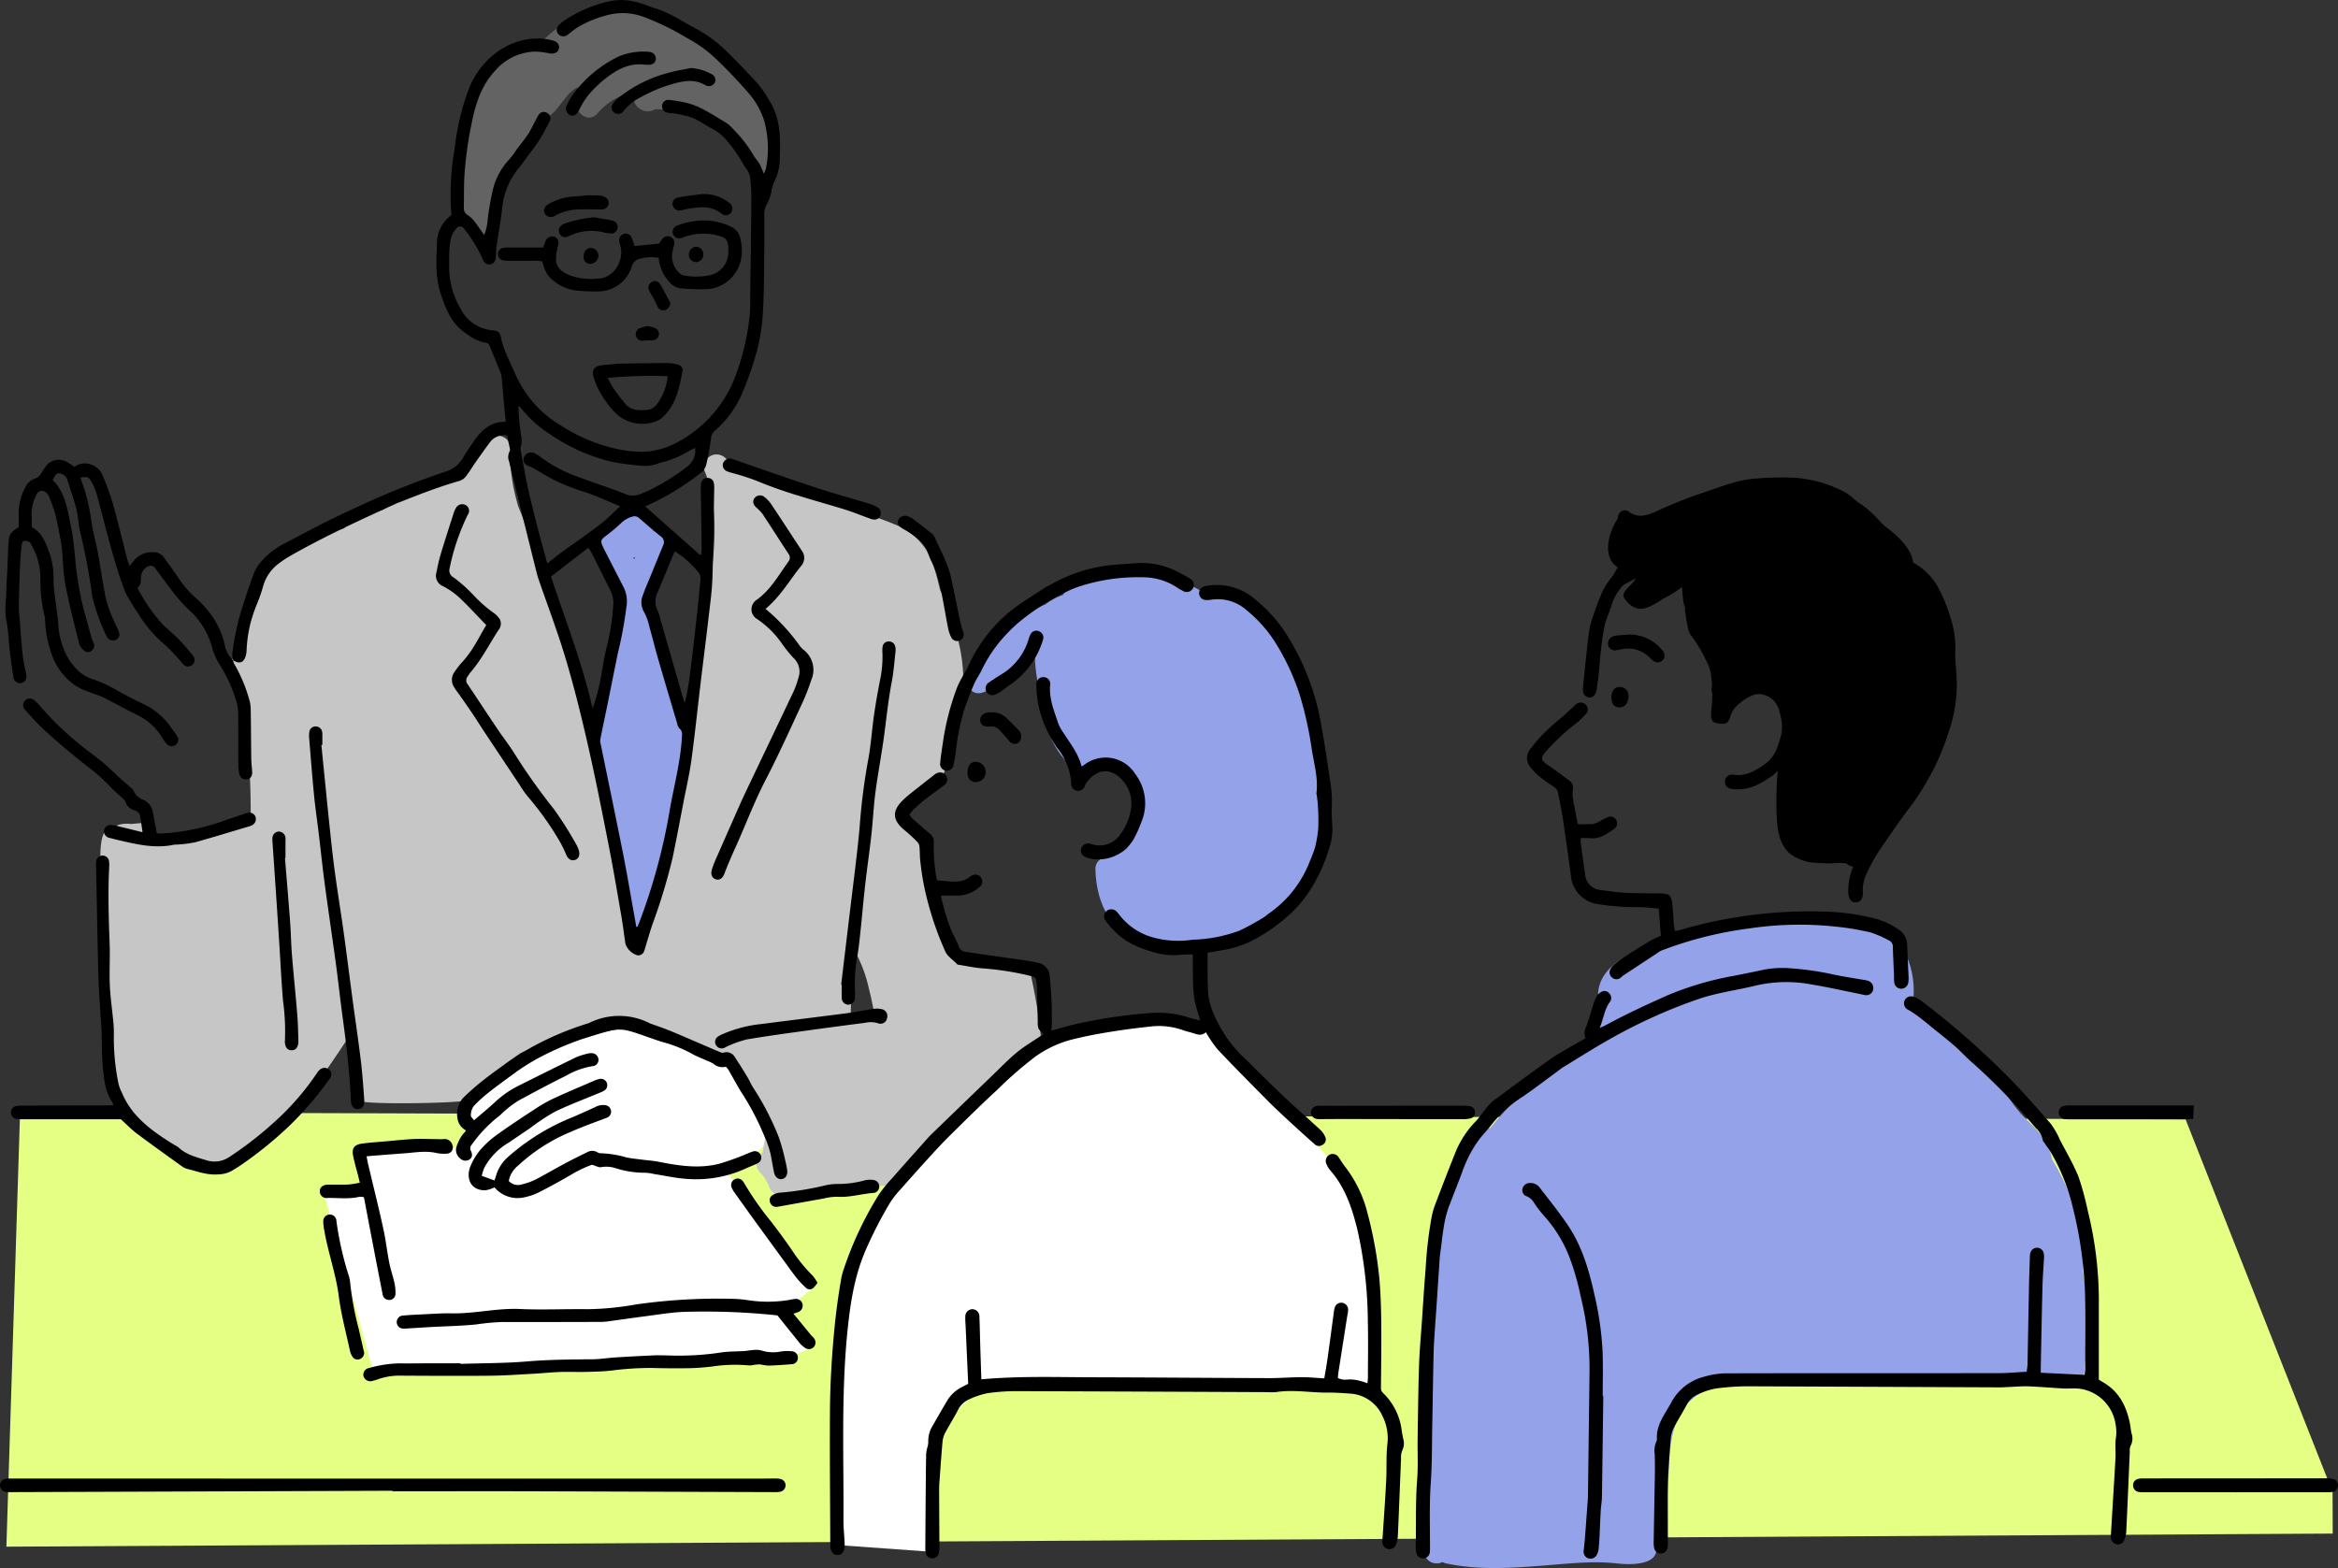
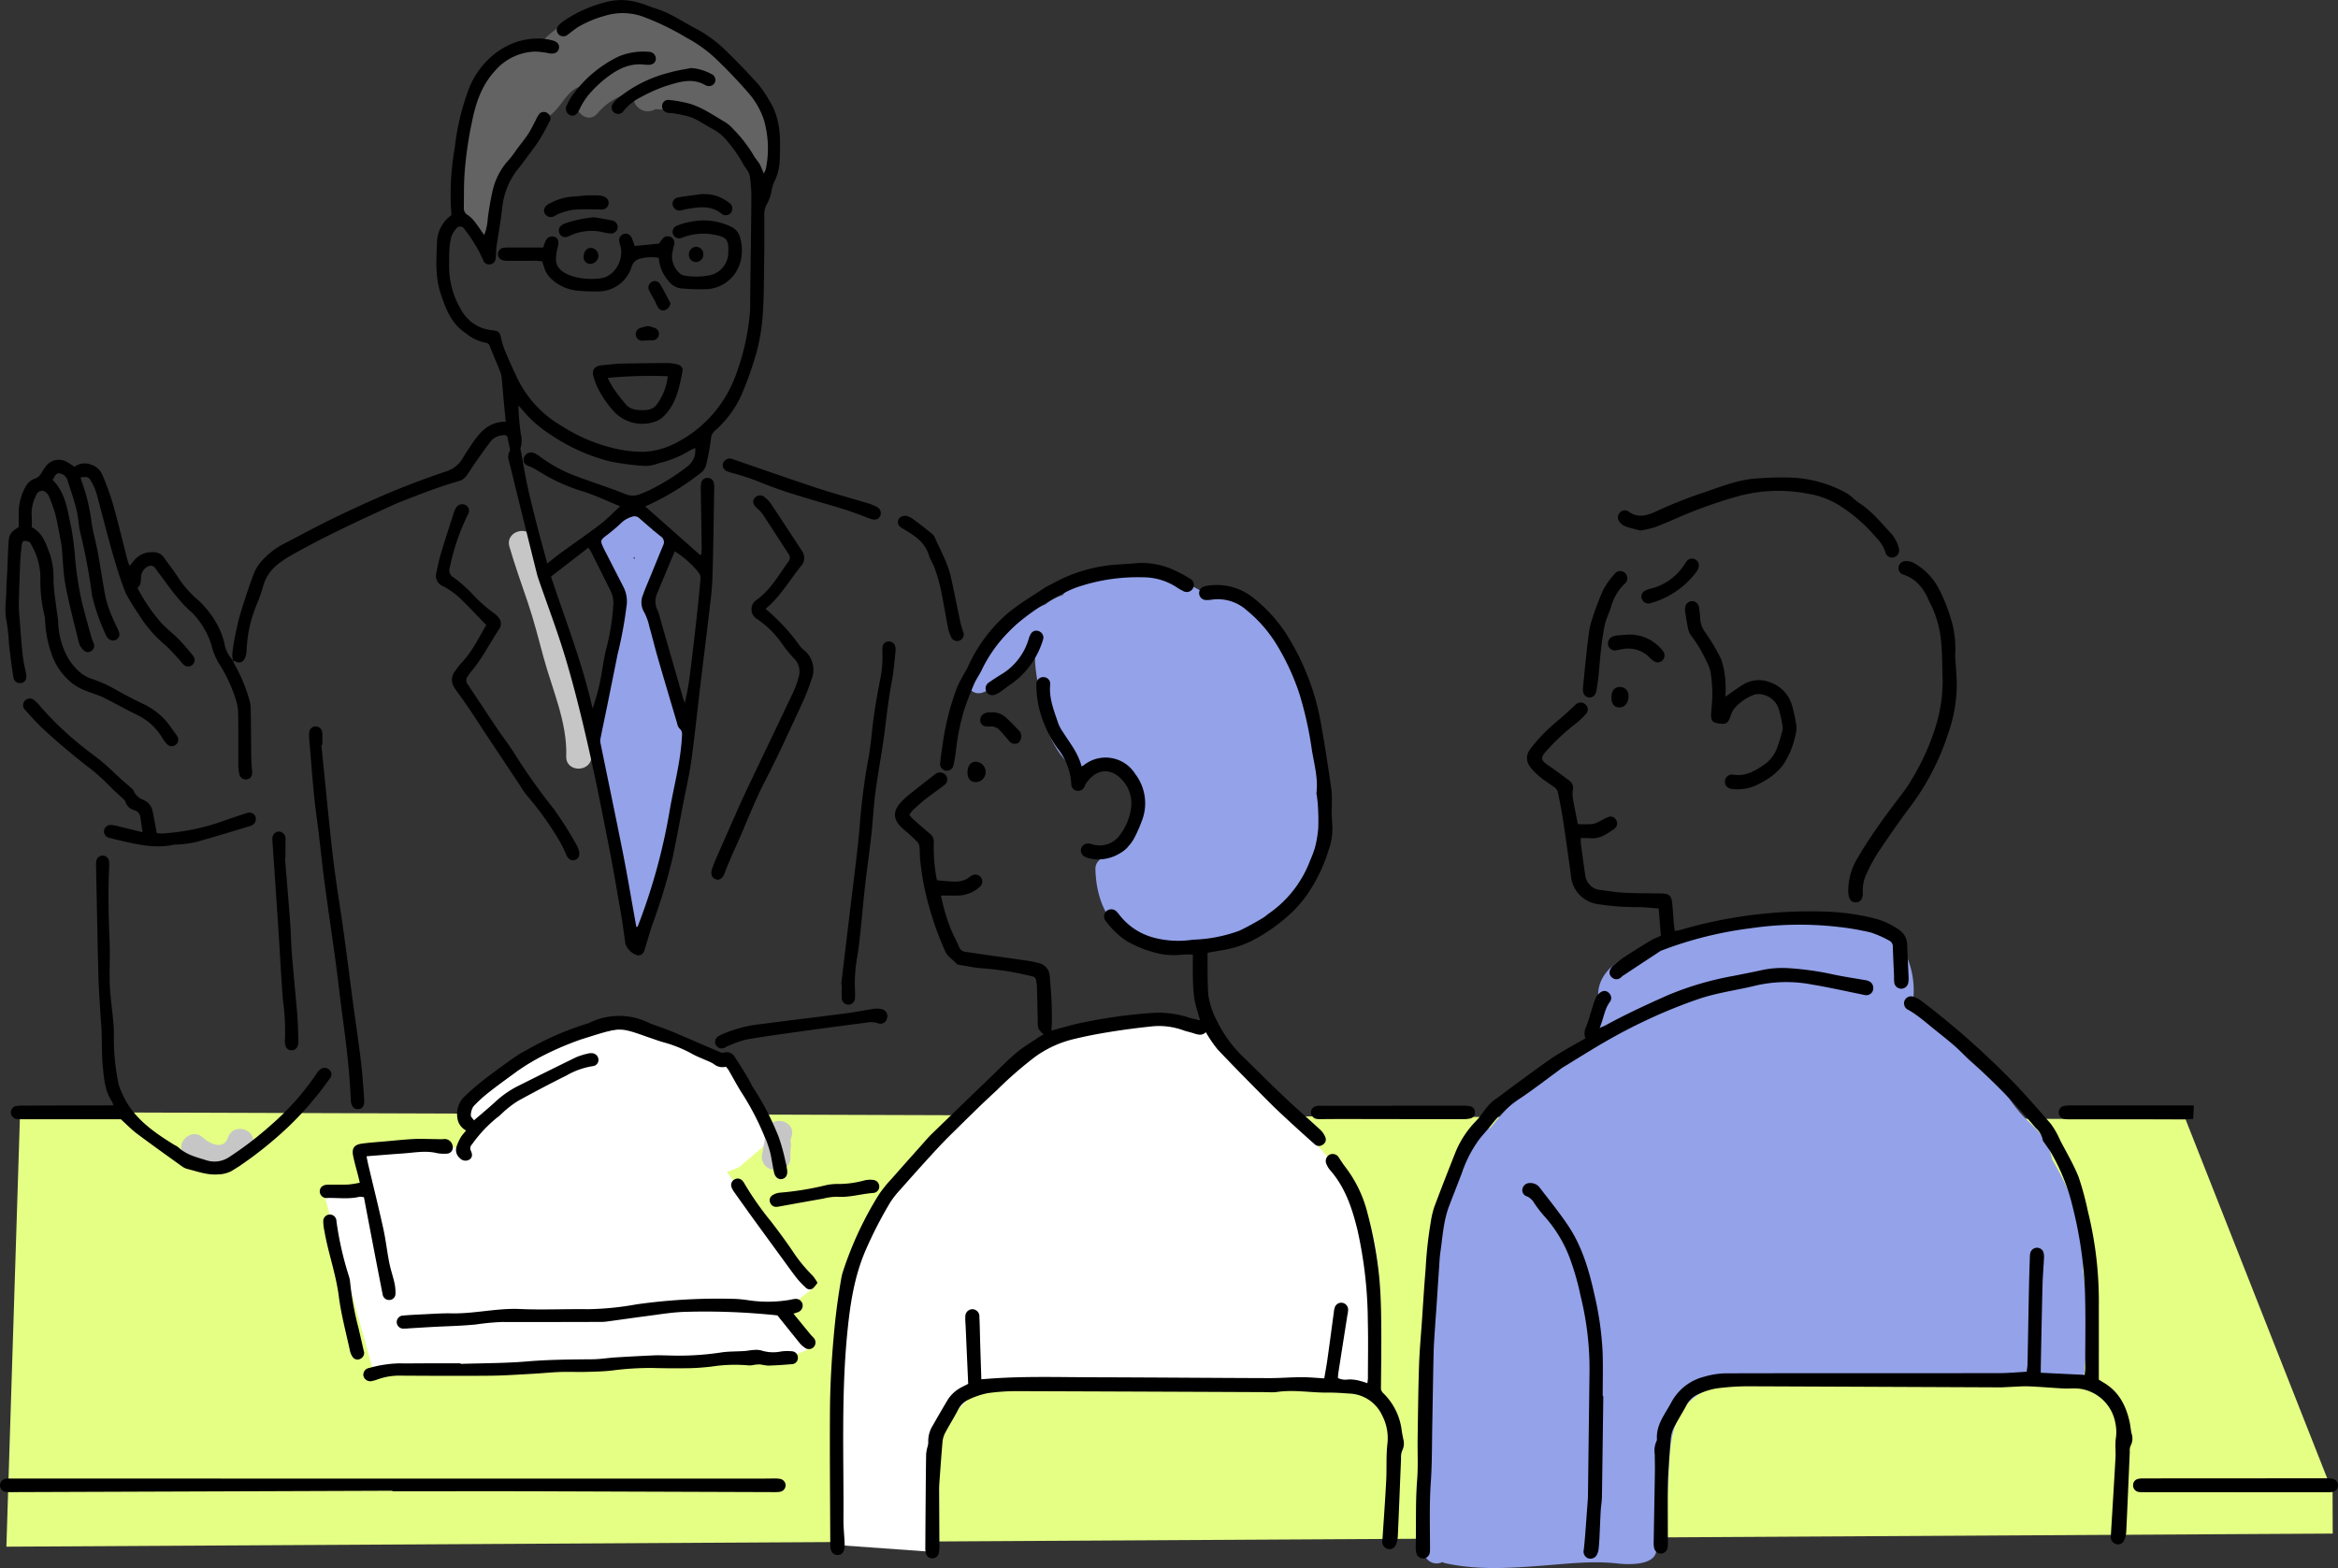
<svg xmlns="http://www.w3.org/2000/svg" width="418.519" height="280.748" viewBox="0 0 418.519 280.748">
  <rect x="0" y="0" width="418.519" height="280.748" fill="#333333" stroke="none" />
  <defs>
    <clipPath id="clip-path">
      <rect width="418.519" height="280.747" fill="none" />
    </clipPath>
  </defs>
  <path d="M6.468,699.4l-2.451,77.8,416.43-2.345-.027-7.462-26.315-66.706Z" transform="translate(-2.873 -500.275)" fill="#e5ff85" fill-rule="evenodd" />
  <g>
    <g clip-path="url(#clip-path)">
      <path d="M277.123,652.144l6.8,14.165-5.76,4.911-2.172.85,15.376,20.853-4.7,3.606,4.9,6.865-5.747,2.39-73,2.361-8.877-31.919L211.868,675l-1.416-6.894,17.1-.432,3.4-3.629-2.077-2.833s13.976-11.71,22-13.6,10.1-1.322,10.1-1.322l13.032,5.477Z" transform="translate(-145.874 -462.231)" fill="#fff" fill-rule="evenodd" />
      <path d="M526.274,737.125l16.784,1.206,1.909-22.915,6.231-6.03,67.638-.3,3.317-.6s4.422-25.93-4.623-36.583-18.291-19.8-18.291-19.8l-7.94-7.739-15.578-.6s-14.472,3.015-24.121,12.965-14.271,12.563-19.2,20.6-6.532,46.734-6.532,46.734Z" transform="translate(-376.155 -460.478)" fill="#fff" fill-rule="evenodd" />
      <path d="M122.268,711.526c-.673,2.154-3.161,1.218-4.45-.009-2.126-2.024-5.352,1.192-3.221,3.221,3.8,3.621,10.294,3.657,12.063-2,.879-2.812-3.519-4-4.393-1.211" transform="translate(-81.471 -507.815)" fill="#c6c6c6" />
      <path d="M480,706.526c-.434,1.391-.554,2.849-.854,4.271a2.278,2.278,0,0,0,2.18,2.884,2.225,2.225,0,0,0,2.864-2.136,12.453,12.453,0,0,1,.061-1.814,3.1,3.1,0,0,0-.058-1.251c.06-.249.124-.5.2-.742.878-2.812-3.52-4.005-4.393-1.211" transform="translate(-342.693 -504.238)" fill="#c6c6c6" />
-       <path d="M229.582,370.065c-3.656-2.1-9.622-.49-12.178-3.045-4.555-4.555-5.979-12.242-7.118-19.645-.285-1.708-3.416-3.416-3.416-4.84.285-3.416,5.979-4.555,7.118-7.687,1.833-5.5,1.984-11.24,3.769-16.557q-.09-.332-.179-.665c.023-4.922-1.549-9.993-3.411-14.363q-.346-.816-.732-1.637c-.125-.53-.256-1.059-.387-1.575a23.125,23.125,0,0,0-2.07-5.557,11.879,11.879,0,0,0-5.609-4.569,68.79,68.79,0,0,0-6.921-2.443c-2.149-.712-4.253-1.509-6.434-2.135-4.162-1.193-9.449-2.061-12.686-5.179a2.207,2.207,0,0,0-3.22.106c-.105-.3-.214-.61-.33-.911-.046-.108-.091-.216-.134-.324a2.329,2.329,0,0,0-2.8-1.589,2.28,2.28,0,0,0-1.591,2.8c2.463,5.984,1.939,12.795,1.2,19.075-.791,6.719-2.309,13.327-3.206,20.029-1.1,8.2-2.075,16.353-3.752,24.467a189.785,189.785,0,0,1-5.76,21.563c-3.65-7.724-4.957-16.362-6.389-24.712-1.529-8.9-3.192-17.862-7.254-26.01a2,2,0,0,0,.085-1.461c-.817-2.435-1.742-4.829-2.562-7.26a2.29,2.29,0,0,0-.686-1.028q-.974-2.605-1.885-5.239a1.936,1.936,0,0,0,.091-.814,41.625,41.625,0,0,0-3.189-12.111,36.959,36.959,0,0,1-1.523-8.926c.006-.008.011-.014.011-.017s-.006,0-.011.009,0-.017,0-.026c.026-.04.048-.074.071-.114a2.164,2.164,0,0,0-.3-2.605,2.361,2.361,0,0,0-4.31,1.119,2.226,2.226,0,0,0-.185.316c-.342.376-.706.732-1.062,1.091-.584.586-1.147,1.182-1.688,1.8-.006,0-.011.008-.017.011-.142.083-.285.162-.421.259a2.8,2.8,0,0,0-1,1.2,22.524,22.524,0,0,0-6.878,2.414c-2.485,1.227-4.84,2.7-7.206,4.139a7.717,7.717,0,0,0-5.611,1.794,2.778,2.778,0,0,0-1.028,1.375c-4.658,1.563-9.612,2.514-13.1,6.241a2.2,2.2,0,0,0-.632,1.472,2.37,2.37,0,0,0-.382.815c-1.238,4.8-3.442,9.29-4.461,14.141a2.279,2.279,0,0,0-1.942,2.87c3.22,8.182,3.752,16.737,3.761,25.444,0,.105.009.2.017.3-3.371.433-6.779,1.979-9.854,2.941a24.574,24.574,0,0,1-6.83,1.4,4.437,4.437,0,0,1-2.773-.672c.054-1.176,1.359-2.146-.162-2.146-.168,0-1.638.125-1.786.15-.874-.111-2.545-.077-3.069.726.1-.154-1.082.362-1.318.464-1.139.5-1.133,4-1.13,4.53.028,4.453.663,8.866.828,13.313.137,3.724-.157,7.462-.282,11.183-.239,7.095-.347,14.717,4.108,20.641,3.881,5.162,10.443,9.392,17.139,8.51,7.1-.936,12.6-7.294,16.706-12.647,2.255-2.944,4.276-6.056,6.326-9.142a46.528,46.528,0,0,1,1.375,11.878c-.043.865,17.435.565,19.269.054,4.678-2.6,8.769-6.451,13.509-8.945,4.5-2.369,9.5-4.547,14.685-4.385a2.017,2.017,0,0,0,1.7-.723c3.015,1.065,6.05,2.075,9.025,3.251a27.882,27.882,0,0,1,8.16,4.493c.789.692.968,1.21,1.722.874a41.74,41.74,0,0,1,7.109,15.186c-.02-.02-.04-.043-.06-.066a2.278,2.278,0,0,0-3.22,3.223c.154.156.3.321.45.489.037.043.065.08.088.108q.137.188.265.385a9.13,9.13,0,0,1,.5.851c.057.114.114.231.162.348,0,.008.028.085.085.228a2.338,2.338,0,0,0,2.512,1.65,1.9,1.9,0,0,0,1.647.571,47.762,47.762,0,0,0,10.467-2.041q4.866-.088,9.715-.547c.965-1.436,1.846-2.917,2.879-4.245,6.461-7.538,13.179-14.565,21.594-20.6-.1-1.623-.274-3.229-.489-4.789-.383-2.784-.918-5.544-1.525-8.289m-32.127,7.244c.048-3.6.643-7.169.874-10.753a24.517,24.517,0,0,1,2.335,6.306c.4,1.54.72,3.1,1.011,4.664-1.4-.131-2.81-.191-4.219-.217" transform="translate(-45.156 -196.013)" fill="#c6c6c6" />
      <path d="M341.605,26.25c-.213-.469-.447-.929-.694-1.383a9.362,9.362,0,0,0-4.007-5.649c-.491-.576-.989-1.14-1.489-1.691a43.958,43.958,0,0,0-8.064-7.066A14.427,14.427,0,0,0,323.9,8.683a15.947,15.947,0,0,0-6.312-2.954,2.144,2.144,0,0,0-1.692.213,15.4,15.4,0,0,0-6.295.452,17.561,17.561,0,0,0-9,5.506,13.693,13.693,0,0,0-6.747,1.958,13.568,13.568,0,0,0-5.1,6.578c-2.16,5.3-2.146,11.169-3.553,16.667a2.168,2.168,0,0,0,1.375,2.645A2.271,2.271,0,0,0,287.8,43.94h.217c.025.123.05.246.072.369.009.068.025.179.027.231.111,2.928,4.667,2.939,4.555,0a15.535,15.535,0,0,0-.841-4.232c.035-.055.07-.11.1-.17,2.573-4.774,6-9.47,8.137-14.568a2.455,2.455,0,0,0,.719-.075c3.042-.765,3.832-4.312,6.376-5.715l.036-.02c.039-.011.1-.031.185-.062.245-.088.5-.159.746-.233.565-.166,1.141-.3,1.716-.42l.047-.01a14.384,14.384,0,0,0-2.212,2.084C305.789,23.342,309,26.58,310.9,24.34a11.393,11.393,0,0,1,6.148-3.743,2.609,2.609,0,0,0,.364,1.083,2.1,2.1,0,0,0,.659,1.521,2.754,2.754,0,0,0,1.121.659,1.59,1.59,0,0,0,.775.1,2.637,2.637,0,0,0,1.292-.37l.013-.009c1.715.113,3.465-.023,5.065.636a1.958,1.958,0,0,0,1.91-.34c3.982,1.517,7.607,4.259,9.026,8.287a2.4,2.4,0,0,0,.48.82,2.432,2.432,0,0,0,1.136,2.25,2.321,2.321,0,0,0,3.116-.817c1.743-2.455.722-5.7-.4-8.163" transform="translate(-203.948 -4.039)" fill="#636363" />
      <path d="M387.291,362.7a2.223,2.223,0,0,0-.209-1.059,36.026,36.026,0,0,0-1.824-9.419c-1.138-3.893-2.558-7.7-4.027-11.48a2.974,2.974,0,0,0-.577-.938,2.1,2.1,0,0,0,.323-.813c.463-2.59,1.421-5.043,1.756-7.66.005-.041.007-.082.011-.123a2.3,2.3,0,0,0,1.415-2.1v-.569a2.3,2.3,0,0,0-2.278-2.278,2.211,2.211,0,0,0-.326.027,10.175,10.175,0,0,0-2.019-2.321,2.33,2.33,0,0,0-3.221,0,31.976,31.976,0,0,0-2.934,2.468c-1.5.2-2.8,1.712-1.693,3.281a36.341,36.341,0,0,1,4.895,9.278,2.169,2.169,0,0,0,.233.476,1.9,1.9,0,0,0-1.768,2.166c.295,3.425-.608,6.871-1.52,10.142-.976,3.5-2.209,6.933-3.523,10.32a2.243,2.243,0,0,0,1.184,2.64,3.235,3.235,0,0,0,.184.538,24.407,24.407,0,0,1,1.54,7.036c.336,2.835.543,5.682.961,8.508.372,2.517.951,4.986,1.5,7.47A37.349,37.349,0,0,1,376.22,393a1.869,1.869,0,0,0,.057,1.132,11.379,11.379,0,0,1-.089,1.593,2.278,2.278,0,0,0,2.278,2.278,2.333,2.333,0,0,0,2.278-2.278,12.626,12.626,0,0,0,.085-2.118,98,98,0,0,0,6.463-30.908m-9.085-31.674c-.011.124-.025.248-.045.378,0,.013-.005.025-.007.037-.068-.123-.141-.244-.21-.366a2.285,2.285,0,0,0,.263-.049" transform="translate(-264.582 -231.27)" fill="#94a2e9" />
      <path d="M330.775,356.144c-.979-3.38-1.764-6.788-2.874-10.134-1.163-3.5-2.438-6.971-3.466-10.519-.815-2.816-5.211-1.617-4.393,1.211.978,3.377,2.171,6.684,3.3,10.013,1.094,3.237,1.919,6.516,2.811,9.81,1.56,5.766,4.268,11.642,4.061,17.722-.1,2.939,4.455,2.929,4.555,0,.211-6.205-2.292-12.242-3.991-18.1" transform="translate(-228.853 -238.827)" fill="#c6c6c6" />
      <path d="M672.265,393.287c-.456-3.112-1.383-6.505-3.439-8.982.931-5.278-2.685-10.987-6.024-14.679-3.032-3.348-7.875-6.451-12.418-5.438a14.944,14.944,0,0,0-4.854-2.118,34.777,34.777,0,0,0-8.3-1.219c-3.937-.134-9.418.45-12,3.787a10.4,10.4,0,0,0-3.109,1.685,13.8,13.8,0,0,0-4.188,2.545,59.621,59.621,0,0,0-6.115,6.568,2.275,2.275,0,0,0-.6,1.4c-.194.131-.424.279-.609.4-.2.131-.421.242-.638.353-.037.02-.071.04-.1.054s-.088.023-.182.057c-2.764.94-1.577,5.341,1.213,4.39,3.826-1.3,6.651-4.829,9.338-7.673l.014-.014c-.162,3.949.857,7.653,1.668,11.471a15.222,15.222,0,0,0,4.547,9.165,3.748,3.748,0,0,0,5.233,0,3.548,3.548,0,0,0,.749-1.113c6.722,1.227,6.528,9.919,4.39,15.852a4.049,4.049,0,0,1-3.2,1.435,1.909,1.909,0,0,0-1.853.88,2.034,2.034,0,0,0-.709,1.683c.1,3.991,1.273,7.946,4.239,10.756a15.044,15.044,0,0,0,9.78,3.718,23.9,23.9,0,0,0,15.306-4.985c7.453-1.387,10.734-9.965,11.8-16.78a43.83,43.83,0,0,0,.06-13.2" transform="translate(-434.988 -258.103)" fill="#94a2e9" />
      <path d="M1013.32,642.9c.366-7.238-1.851-13.893-5.526-19.977a10.725,10.725,0,0,0-3.146-5.719c-.925-1.006-1.963-1.9-2.838-2.957-1.154-1.389-2.148-2.913-3.23-4.358a74.036,74.036,0,0,0-6.846-7.606,29.225,29.225,0,0,0-8.281-6.222,3.035,3.035,0,0,0-.808-.242c.983-3.946-.022-9.181-2.7-12.047a2.042,2.042,0,0,0-1.541-.709,1.976,1.976,0,0,0-.839-.858,6.16,6.16,0,0,0-1.032-.4,4.717,4.717,0,0,1-.569-.172l.106.044a2.218,2.218,0,0,0-1.4-.082,2.275,2.275,0,0,0-.729.354,27.358,27.358,0,0,0-8.881-1.326,83.337,83.337,0,0,0-13.122,1.008,93.529,93.529,0,0,0-14.62,2.676c-4.174,1.25-10.269,3.491-10.779,8.567-.008.065-.015.131-.02.194a2.132,2.132,0,0,0,1.316,2.046,22.488,22.488,0,0,1-1.6,5.179,2.424,2.424,0,0,0-.23.817c-6.988,4.488-13.642,9.675-18.759,16.115a8.892,8.892,0,0,0-5.115,4.706,2.412,2.412,0,0,0,.282,2.686q-.826,1.581-1.528,3.252c-2.921,6.983-3.5,14.412-4.094,21.882-.735,9.136-1.1,18.3-1.3,27.466-.111,5.258-.149,10.517-.151,15.778a2.27,2.27,0,0,0,3.294,1.993,1.937,1.937,0,0,0,.515.2c5.891,1.307,11.932.869,17.894.4,4.29-.336,8.63-.847,12.927-.349,1.944.225,6.477.372,6.931-2.08,1.625-4.182,2-8.677,2.209-13.179.208-4.444.214-8.977,2.813-12.6,3.439-4.806,11.607-5.4,17.057-5.6,4.3-.154,8.6.1,12.894.321,4.319.219,8.63.265,12.954.313,8.789.1,17.575.393,26.366.4h.188a2.195,2.195,0,0,0,2.178-2.63,60.535,60.535,0,0,0-.25-17.287" transform="translate(-640.441 -415.307)" fill="#94a2e9" />
-       <path d="M1064.065,321.209c.669-3.3-2.85-6.226-5.178-7.96a44.911,44.911,0,0,0-10.466-5.592c-4.014-1.572-8.527-1.421-12.724-.82-4.765.678-9.742,2.078-13.657,4.985-2.529.313-5.2.384-7.371,1.557-.544-1.58-2.374-3.1-3.513-1.228-1.984,3.266-2.413,6.976.073,8.6-.236.387-2.429,4.362-2.332,4.911-.006,0,5.592-2.93,5.583-2.927-.818,1.446-2.905,2.5-1.968,3.64,2.158,3.1,4.435,1.645,7.368-.337a2.406,2.406,0,0,0,1.107-2.258c.541-.31,1.068-.641,1.566-.971a2.5,2.5,0,0,0,.055.729c.324,1.456.137,2.98.662,4.4a19.883,19.883,0,0,1,1.234,3.957,2.08,2.08,0,0,0,1.671,1.591c1.039,2.372,2.209,4.723,2.044,7.291a2.275,2.275,0,0,0,.088.82c-1.3,2.548,2.568,4.783,3.966,2.229.709-1.293,2.059-1.526,3.442-1.48a4.916,4.916,0,0,1,4.094,2.491c1.039,1.711.914,3.92.76,5.831-.205,2.525-.581,5.028-.755,7.556a56.4,56.4,0,0,0-.06,7.9c.157,2.127.558,4.276,2.2,5.785a7.989,7.989,0,0,0,4.846,1.748c.857.085,1.722.088,2.582.108a12.113,12.113,0,0,1,2.8,0,2.179,2.179,0,0,0,2.62.29,2.458,2.458,0,0,0,1.124-2.4c3.348-2.36,5.586-6.338,7.672-9.76a45.859,45.859,0,0,0,3.565-6.611,49.432,49.432,0,0,0,2.352-8.02c1.927-8.789,1.383-19.408-5.449-26.059" transform="translate(-721.659 -219.176)" />
      <path d="M146.166,118.258a4.223,4.223,0,0,1-.166-1.125c.148-1.2.323-2.395.569-3.576.286-1.37.593-2.742,1.005-4.077.69-2.236,1.423-4.462,2.238-6.655a7.878,7.878,0,0,1,1.368-2.277,13.533,13.533,0,0,1,4.135-3.22c3.043-1.591,6.067-3.225,9.159-4.716,3.373-1.626,6.779-3.191,10.235-4.629,3.166-1.318,6.392-2.5,9.641-3.6a5.2,5.2,0,0,0,2.964-2.441c.577-.972,1.214-1.91,1.857-2.84,1.377-1.991,3-3.625,5.786-3.588-.12-1.237-.233-2.348-.334-3.459-.134-1.476-.248-2.954-.392-4.429a3.713,3.713,0,0,0-.239-1.008c-.623-1.556-1.281-3.1-1.9-4.657a.843.843,0,0,0-.77-.6,7.767,7.767,0,0,1-3.433-1.643c-2.62-1.68-3.624-4.3-4.563-7.1-.992-2.965-.8-5.937-.681-8.923a6.2,6.2,0,0,1,2.592-5.175,47.8,47.8,0,0,1,.6-12.094,43.488,43.488,0,0,1,2.7-10.992c2.27-5.169,7.212-8.871,12.93-8.511a10.51,10.51,0,0,1,1.954.342c.814.21,1.2.785,1.053,1.429-.159.693-.793,1.005-1.669.865a15.2,15.2,0,0,0-2.535-.323,9.841,9.841,0,0,0-7.276,3.494c-2.378,2.587-3.431,5.809-4.1,9.177a68.031,68.031,0,0,0-1.337,9.612c-.1,1.908-.073,3.822-.1,5.734a1.4,1.4,0,0,0,.786,1.305,5.414,5.414,0,0,1,1.29,1.321c.526.668.989,1.385,1.562,2.2a8.611,8.611,0,0,0,.62-2.7,51.255,51.255,0,0,1,.909-5.293,12.074,12.074,0,0,1,2.929-5.513,16.405,16.405,0,0,0,1.335-1.775c.7-.937,1.447-1.842,2.09-2.816.511-.773.895-1.63,1.339-2.447a5.288,5.288,0,0,1,.689-1.186,1.119,1.119,0,0,1,1.5-.034,1.054,1.054,0,0,1,.336,1.365c-.625,1.21-1.256,2.423-1.992,3.566-.759,1.179-1.643,2.276-2.474,3.408-.324.44-.631.895-.986,1.309a13.332,13.332,0,0,0-3.081,7.431c-.256,2.281-.68,4.542-1.016,6.814-.057.383-.038.777-.064,1.166a6.9,6.9,0,0,1-.1,1.044,1.147,1.147,0,0,1-2.222.136,25.01,25.01,0,0,0-3.3-5.468.877.877,0,0,0-1.554-.1,4.109,4.109,0,0,0-.887,1.608,13.9,13.9,0,0,0-.316,2.544c-.05.739.013,1.484-.024,2.224a15.049,15.049,0,0,0,2.116,8.043,7.052,7.052,0,0,0,5.506,3.717c1.3.153,1.414.279,1.7,1.5a13.848,13.848,0,0,0,.693,2.225c.632,1.511,1.306,3.007,2.007,4.488a19.783,19.783,0,0,0,8.045,8.883,30.327,30.327,0,0,0,9.53,4.069,22.728,22.728,0,0,0,5.09.613,13.944,13.944,0,0,0,6.256-1.773,22.123,22.123,0,0,0,10.313-11.809,42.743,42.743,0,0,0,2.557-11.021c.115-1.2.068-2.419.084-3.628.076-5.853.165-11.707.209-17.56a29.217,29.217,0,0,0-.263-3.5,2.99,2.99,0,0,0-.437-1.056c-.248-.44-.6-.825-.82-1.276a24.161,24.161,0,0,0-2.806-4.011,8.164,8.164,0,0,0-2.691-2.213c-1.513-.8-2.885-1.881-4.582-2.3-.786-.2-1.587-.333-2.384-.473-.344-.06-.709-.014-1.045-.1a1.162,1.162,0,0,1-.951-1.284,1.089,1.089,0,0,1,1.228-1,22.9,22.9,0,0,1,3.444.6c2.364.646,4.365,2.057,6.448,3.276a6.349,6.349,0,0,1,1.609,1.348,24.439,24.439,0,0,1,3.521,4.485c.332.651.867,1.195,1.238,1.829a13.952,13.952,0,0,1,.688,1.646,3.776,3.776,0,0,0,.391-.825,18.492,18.492,0,0,0-.32-8.7,14.048,14.048,0,0,0-2.59-4.674,89.418,89.418,0,0,0-6.293-6.6,24.429,24.429,0,0,0-5.059-3.563,45.782,45.782,0,0,0-7.227-3.543,10.811,10.811,0,0,0-7.214-.381A20.068,20.068,0,0,0,207.87,4.86c-.617.4-1.186.882-1.781,1.321a1.212,1.212,0,0,1-1.691-.049,1.166,1.166,0,0,1,.112-1.68,6.524,6.524,0,0,1,1-.811A23.362,23.362,0,0,1,213.651.2a10.608,10.608,0,0,1,4.88.221c1.127.27,2.2.773,3.31,1.113,2.607.8,4.811,2.384,7.2,3.612a23.482,23.482,0,0,1,5.606,4.2q2.846,2.777,5.51,5.737a21.749,21.749,0,0,1,2.029,3c1.962,3.107,1.965,6.592,1.832,10.074a9.7,9.7,0,0,1-1.1,4.625,7.477,7.477,0,0,0-.415,1.574,8.021,8.021,0,0,1-.733,2.082,3.731,3.731,0,0,0-.527,2.215c.01,2.342.02,4.686-.014,7.028-.051,3.512-.026,7.03-.254,10.531a35.19,35.19,0,0,1-1.1,6.8,61.257,61.257,0,0,1-2.676,7.6,18.742,18.742,0,0,1-4.75,6.469,2.053,2.053,0,0,0-.751,1.455,45.644,45.644,0,0,1-.86,4.7,2.672,2.672,0,0,1-1.131,1.561,46.706,46.706,0,0,1-9.78,5.877l9.792,8.669.253-.095c.019-.446.06-.891.055-1.336-.047-3.436-.106-6.871-.152-10.307a4.646,4.646,0,0,1,.076-1.16,1.116,1.116,0,0,1,1.22-.876,1.1,1.1,0,0,1,1.045.944,4.4,4.4,0,0,1,.062.931c-.1,5.387-.143,10.775-.329,16.159-.082,2.371-.426,4.735-.7,7.1-.45,3.876-.946,7.746-1.409,11.621-.547,4.571-1.02,9.152-1.641,13.713-.342,2.509-.916,4.985-1.4,7.475-.651,3.37-1.279,6.745-1.979,10.1a104.83,104.83,0,0,1-3.633,11.975c-.448,1.329-.829,2.679-1.241,4.02a4.881,4.881,0,0,1-.25.779,1.107,1.107,0,0,1-1.14.662,3.291,3.291,0,0,1-2.161-2.024c-.259-1.618-.438-3.249-.717-4.863-.724-4.189-1.425-8.385-2.244-12.556-1.187-6.048-2.376-12.1-3.743-18.106-1.185-5.208-2.466-10.4-3.99-15.521-1.446-4.854-3.266-9.6-4.911-14.392-.189-.551-.32-1.122-.461-1.689q-1.416-5.676-2.823-11.354c-.657-2.65-1.3-5.3-1.961-7.952a2.149,2.149,0,0,1,.122-1.807.823.823,0,0,0,.016-.524c-.088-.489-.236-.97-.3-1.461-.106-.831-.305-1-1.15-.847a3.106,3.106,0,0,0-2.006,1.112c-.94,1.241-1.835,2.516-2.731,3.79-.581.827-1.089,1.71-1.712,2.5a2.351,2.351,0,0,1-1.132.754c-3.532,1.011-6.952,2.329-10.359,3.685-.29.115-.59.207-.873.337-6.389,2.918-12.775,5.843-18.89,9.314a17.682,17.682,0,0,0-1.96,1.275,7.634,7.634,0,0,0-3.023,4.181,27.291,27.291,0,0,1-1.292,3.637,23.846,23.846,0,0,0-1.685,7.856,4.632,4.632,0,0,1-.153,1.037c-.376,1.25-1.123,1.5-2.3.781Zm72.159,47.7.233-.034c.126-.324.257-.645.377-.971a105.99,105.99,0,0,0,5.29-19.374c.737-4.457,1.973-8.831,2.255-13.368.041-.668.181-1.3-.451-1.81a1.753,1.753,0,0,1-.374-.843c-1.153-3.883-2.313-7.764-3.439-11.655-.552-1.909-1.019-3.843-1.562-5.755a9.8,9.8,0,0,0-.907-2.52,3.394,3.394,0,0,1-.217-3.131c.4-1.138.894-2.243,1.35-3.361.751-1.84,1.5-3.683,2.263-5.516a1.225,1.225,0,0,0-.474-1.61c-1.3-1.051-2.569-2.151-3.831-3.252a1.2,1.2,0,0,0-1.184-.266,4.684,4.684,0,0,0-2.1,1.211,29.908,29.908,0,0,1-2.4,2.038c-1.285.967-1.331,1.036-.653,2.457.151.317.317.626.477.939q1.492,2.915,2.986,5.83a5.655,5.655,0,0,1,.6,3.671,73.539,73.539,0,0,1-1.606,8.609c-.042.15-.057.307-.087.46q-.831,4.125-1.664,8.251c-.435,2.136-.891,4.269-1.317,6.407a2.1,2.1,0,0,0,.054.8c1.332,6.531,2.7,13.055,4,19.593.757,3.824,1.4,7.669,2.09,11.506.1.565.2,1.131.3,1.7M215.442,90.65c-2.312-.94-4.427-1.955-6.642-2.658a32.5,32.5,0,0,1-6.544-2.783c-.708-.411-1.4-.845-2.112-1.253a5.571,5.571,0,0,0-.933-.446c-.877-.3-1.226-.811-1.016-1.543a1.378,1.378,0,0,1,1.784-.879,5.2,5.2,0,0,1,1.184.724,26.213,26.213,0,0,0,6.031,3.311c3.026,1.138,6.111,2.124,9.117,3.311a3.492,3.492,0,0,0,2.8,0c.649-.266,1.3-.536,1.925-.849a39.522,39.522,0,0,0,6.419-4.048,3.579,3.579,0,0,0,1.41-3.323,12.562,12.562,0,0,0-1.215.6,18.022,18.022,0,0,1-5.185,2.086,7.058,7.058,0,0,1-2.536.528,46.054,46.054,0,0,1-6.13-.778,33.177,33.177,0,0,1-10.833-4.845,21.433,21.433,0,0,1-5.145-4.559c-.184-.227-.4-.428-.6-.641a43.63,43.63,0,0,0,.444,5.144,4.582,4.582,0,0,1-.089,2.534c.474,2.521.846,4.771,1.329,7,.5,2.285,1.078,4.551,1.661,6.816.569,2.213,1.187,4.413,1.831,6.793.865-.685,1.57-1.284,2.315-1.826,2.4-1.744,4.848-3.419,7.2-5.217,1.223-.934,2.293-2.069,3.527-3.2m-12.381,12.578c2.626,7.96,5.647,15.586,7.444,23.629a39.9,39.9,0,0,0,1.306-4.626c.45-2.137.666-4.331,1.238-6.431a40.352,40.352,0,0,0,1.145-7.264,4.91,4.91,0,0,0-.449-2.7q-1.74-3.51-3.5-7.009a8.943,8.943,0,0,0-.5-.763l-6.681,5.168m22.147-4.52c-1.055,2.527-2.087,5-3.117,7.469a3.519,3.519,0,0,0,.063,3.133,7.176,7.176,0,0,1,.421,1.337q2.035,7.077,4.068,14.155c.1.354.247.7.371,1.043a45.666,45.666,0,0,0,.947-5.308q.626-5.051,1.184-10.111.377-3.369.672-6.749a1.636,1.636,0,0,0-.264-1.077,16.74,16.74,0,0,0-4.346-3.892" transform="translate(-104.427 0)" fill-rule="evenodd" />
      <path d="M589.522,433.78c-.094.132-.135.163-.134.195.03,2.453-.033,4.913.133,7.358a13.948,13.948,0,0,0,1.419,4.421,23.085,23.085,0,0,0,5.411,7.269c2.3,2.274,4.594,4.563,6.947,6.785,2.067,1.952,4.224,3.81,6.31,5.744a3.8,3.8,0,0,1,.886,1.334,1.063,1.063,0,0,1-.5,1.317,1.109,1.109,0,0,1-1.415-.083q-2.189-1.937-4.339-3.917c-1.345-1.244-2.694-2.486-3.983-3.785-3.049-3.073-6.1-6.148-9.07-9.293a23.605,23.605,0,0,1-2.1-3.071c-.694.678-1.438.437-2.2.187-.629-.207-1.29-.325-1.908-.559a12.7,12.7,0,0,0-5.887-.635q-3.838.4-7.651,1.029c-2.115.345-4.222.765-6.3,1.281a19.6,19.6,0,0,0-6.532,3.037,69.165,69.165,0,0,0-6.938,6.043c-2.85,2.607-5.585,5.34-8.338,8.051-1.25,1.23-2.444,2.517-3.626,3.812q-2.683,2.941-5.309,5.932a15.925,15.925,0,0,0-1.806,2.293,74.063,74.063,0,0,0-4.434,8.631c-2.05,4.773-2.776,9.79-3.271,14.9-1.073,11.1-.6,22.23-.669,33.349-.009,1.478.18,2.956.217,4.436.03,1.207-.48,1.845-1.326,1.811-.8-.032-1.246-.669-1.25-1.792-.027-8-.107-16-.056-24,.032-4.995.334-9.979.822-14.957q.418-4.259,1.15-8.46a10.46,10.46,0,0,1,.334-1.481A62.916,62.916,0,0,1,530.57,477.1a23.322,23.322,0,0,1,2.28-2.813c1.9-2.173,3.83-4.324,5.75-6.482.441-.5.87-1,1.346-1.465q5.424-5.255,10.865-10.49c1.46-1.406,2.869-2.874,4.424-4.167,1.277-1.062,2.734-1.908,4.116-2.845.22-.149.464-.264.709-.4a4.614,4.614,0,0,1-.912-1.006,3.3,3.3,0,0,1-.146-1.26c-.057-2.143-.094-4.286-.152-6.428-.009-.309-.108-.615-.138-.925a.817.817,0,0,0-.737-.775,52.337,52.337,0,0,0-8.643-1.409c-1.469-.078-2.924-.413-4.384-.639a.759.759,0,0,1-.433-.155c-.668-.781-1.631-1.261-2.082-2.276a55.737,55.737,0,0,1-2.923-8.136,47.214,47.214,0,0,1-1.574-8.379c-.059-.7-.042-1.4-.106-2.1a1.455,1.455,0,0,0-.28-.844,25.512,25.512,0,0,0-2.3-2.149c-2.295-1.829-2.429-3.532-.3-5.539.9-.854,1.914-1.6,2.887-2.38.82-.659,1.655-1.3,2.485-1.946a3.729,3.729,0,0,1,.47-.346,1.341,1.341,0,0,1,1.782.328,1.244,1.244,0,0,1-.34,1.756c-1.11.862-2.271,1.656-3.376,2.524-.765.6-1.484,1.263-2.2,1.925a6.172,6.172,0,0,0-.641.835,4.426,4.426,0,0,0,.466.6c1.047.93,2.089,1.871,3.17,2.76a1.9,1.9,0,0,1,.731,1.746,30.809,30.809,0,0,0,.458,6.059,3.639,3.639,0,0,0,.153.575c.689.06,1.293.117,1.9.166,1.415.115,2.82.186,4-.836a1.562,1.562,0,0,1,.514-.272,1.231,1.231,0,0,1,1.51.566,1.262,1.262,0,0,1-.341,1.585,5.963,5.963,0,0,1-3.841,1.52c-1,.025-2,0-3.067,0a35.447,35.447,0,0,0,1.731,5.911c.448,1.12,1.06,2.173,1.514,3.291a1.294,1.294,0,0,0,1.121.866c1.115.17,2.23.339,3.346.5,2.584.367,5.17.721,7.754,1.1a18.667,18.667,0,0,1,1.948.4,2.51,2.51,0,0,1,2.061,2.389c.114,1.4.244,2.8.312,4.2.062,1.287.064,2.576.068,3.865,0,.574-.056,1.149-.084,1.66,1.978-.51,3.951-1.152,5.974-1.511a90.221,90.221,0,0,1,11.583-1.619,17.668,17.668,0,0,1,6.932.754c.615.223,1.27.333,2.132.552-.391-1.438-.831-2.669-1.041-3.938a29.031,29.031,0,0,1-.251-3.845c-.038-1.317-.009-2.635-.009-4a15.683,15.683,0,0,0-1.981.012,12.756,12.756,0,0,1-5.42-.554,18.7,18.7,0,0,1-4.494-1.927,14.261,14.261,0,0,1-3.617-3.461,1.278,1.278,0,0,1,.075-1.886,1.32,1.32,0,0,1,1.882.218,4.407,4.407,0,0,1,.448.54,11.491,11.491,0,0,0,6.247,4.055,17.157,17.157,0,0,0,6.832.335,26.349,26.349,0,0,0,8.352-1.61,44.458,44.458,0,0,0,4.289-2.342c.337-.191.617-.478.94-.7a20.171,20.171,0,0,0,7.445-9.545,18.141,18.141,0,0,0,.895-2.412,20.261,20.261,0,0,0,.56-3.441,38.561,38.561,0,0,0-.065-3.859c-.024-.621-.116-1.238-.184-1.856a2.2,2.2,0,0,1-.08-.458c.342-2.688-.427-5.264-.834-7.866a65.328,65.328,0,0,0-2.178-9.817,42.247,42.247,0,0,0-4.223-9.112,24.184,24.184,0,0,0-5.232-5.951,7.72,7.72,0,0,0-6.284-1.913,5.017,5.017,0,0,1-1.049.061,1.237,1.237,0,0,1-.3-2.427,1.616,1.616,0,0,1,.34-.084,10.426,10.426,0,0,1,8.193,1.915,26.7,26.7,0,0,1,6.039,6.475,44.1,44.1,0,0,1,6.3,16.021c.745,4.065,1.351,8.156,1.932,12.248a28.534,28.534,0,0,1,.02,3.5c.016.974.07,1.947.124,2.92a11.038,11.038,0,0,1-.647,4.139,29.109,29.109,0,0,1-3.77,7.894,22.808,22.808,0,0,1-2.706,3.213,31.686,31.686,0,0,1-7.316,5.217,18.793,18.793,0,0,1-5.456,1.7c-.8.14-1.6.276-2.308.4" transform="translate(-373.233 -263.24)" fill-rule="evenodd" />
      <path d="M1106.515,693.771c.058-.508.14-.93.149-1.352.093-4.6.169-9.2.261-13.8.037-1.832.1-3.663.161-5.494a2.526,2.526,0,0,1,.07-.579,1.246,1.246,0,0,1,1.175-.969,1.21,1.21,0,0,1,1.211.917,2.994,2.994,0,0,1,.07.922c-.082,1.634-.223,3.266-.266,4.9-.124,4.874-.212,9.751-.311,14.627-.007.307,0,.613,0,1.014l7.851.382c.042-.426.1-.724.1-1.023,0-4.645.107-9.294-.044-13.935a73.279,73.279,0,0,0-2.144-14.9,36.046,36.046,0,0,0-3.879-9.857c-.353-.6-.783-1.161-1.174-1.743-.129-.194-.338-.387-.354-.593a3.783,3.783,0,0,0-1.28-2.172,112.31,112.31,0,0,0-11.234-11.594c-1.128-.96-2.119-2.079-3.236-3.053-1.321-1.152-2.709-2.227-4.07-3.333-.756-.615-1.5-1.247-2.279-1.834a20.061,20.061,0,0,0-1.917-1.291,1.28,1.28,0,0,1-.738-1.633,1.26,1.26,0,0,1,1.644-.73,5.641,5.641,0,0,1,1.525.836,148.276,148.276,0,0,1,15.051,13.166c2.792,2.775,5.379,5.761,7.968,8.732a14.566,14.566,0,0,1,1.666,2.929c1.134,2.179,2.4,4.308,3.308,6.579a52.035,52.035,0,0,1,1.653,6.088,67.029,67.029,0,0,1,1.975,17.042c.007,4.371,0,8.74,0,13.175.312.192.638.395.967.593,2.664,1.611,3.929,4.13,4.559,7.053.14.646.184,1.315.325,1.961a2.736,2.736,0,0,1-.175,2.254,2.194,2.194,0,0,0-.133,1.024c-.209,4.758-.4,9.515-.631,14.272a4.539,4.539,0,0,1-.362,1.573,1.2,1.2,0,0,1-1.442.719,1.321,1.321,0,0,1-.962-1.428c.281-4.672.577-9.343.838-14.016.063-1.129-.085-2.274.046-3.391a7.743,7.743,0,0,0-.054-2.765,7.546,7.546,0,0,0-5.644-6.083,6.385,6.385,0,0,0-1.385-.188c-.774-.026-1.552.039-2.325,0-2.06-.111-4.117-.3-6.178-.377-1.2-.045-2.414.072-3.621.118-.507.019-1.013.062-1.519.061q-22.486-.1-44.971-.191a43.834,43.834,0,0,0-5.817.386,13,13,0,0,0-3.215,1.026,4.159,4.159,0,0,0-2.1,1.954c-.747,1.409-1.621,2.751-2.339,4.174a5.669,5.669,0,0,0-.5,2.013c-.191,2.1-.33,4.2-.449,6.3-.066,1.168-.072,2.34-.074,3.51,0,2.85.012,5.7.015,8.55a4.94,4.94,0,0,1-.065,1.047,1.238,1.238,0,0,1-1.162.985,1.2,1.2,0,0,1-1.206-.92,3.69,3.69,0,0,1-.106-1.039c.069-4.254.154-8.508.221-12.762.016-1.015-.02-2.03-.028-3.045a4.136,4.136,0,0,1,.333-2.4.616.616,0,0,0,.056-.342c-.15-2.615,1.5-4.517,2.616-6.632a9.2,9.2,0,0,1,5.834-4.516,14.325,14.325,0,0,1,4.237-.611c16.158-.037,32.317-.015,48.475-.031,1.631,0,3.262-.16,5.031-.254" transform="translate(-743.722 -448.175)" fill-rule="evenodd" />
      <path d="M44.189,325.084l-.037-.048a2.664,2.664,0,0,0,.229.655,27.706,27.706,0,0,1,2.644,6.23,6.4,6.4,0,0,1,.306,2.064c.056,2.849.053,5.7.095,8.55.011.777.092,1.555.159,2.331.07.812-.2,1.317-.826,1.47a1.185,1.185,0,0,1-1.478-.983,7.662,7.662,0,0,1-.168-1.74c-.017-3.045.019-6.091-.035-9.135a8.468,8.468,0,0,0-.447-2.507,26.443,26.443,0,0,0-2.913-6.234,11.6,11.6,0,0,1-1.425-3.434,14.232,14.232,0,0,0-2.887-5.161,5.121,5.121,0,0,0-.646-.677c-2.432-2.131-4.205-4.808-6.126-7.364-.385-.512-.68-1.2-1.553-.926a2.236,2.236,0,0,0-1.381,1.869c-.041.741.044,1.5-.588,1.945.011.169,0,.216.017.245a31.66,31.66,0,0,0,4.294,6.235c.973,1.008,2.1,1.868,3.077,2.87a36.881,36.881,0,0,1,2.518,2.92,1.134,1.134,0,0,1-.113,1.59,1.147,1.147,0,0,1-1.595-.038c-.347-.306-.6-.711-.924-1.053-.743-.795-1.459-1.623-2.259-2.356a22.484,22.484,0,0,1-4.879-5.633,36.843,36.843,0,0,1-2.308-3.776c-.972-2.457-1.736-5-2.463-7.548-.975-3.41-1.816-6.858-2.753-10.28a10.018,10.018,0,0,0-.826-1.933c-.532-1.024-.74-1.1-2.016-.924a6.243,6.243,0,0,0,.173.655,33.22,33.22,0,0,1,1.765,7.259c.262,1.847.8,3.654,1.137,5.492.479,2.607.848,5.235,1.349,7.838a18.772,18.772,0,0,0,.97,3.115c.389,1.018.886,1.995,1.343,2.986.341.74.251,1.3-.281,1.662a1.248,1.248,0,0,1-1.731-.443.919.919,0,0,1-.122-.2,36.2,36.2,0,0,1-2.542-7.143,103.284,103.284,0,0,0-2.019-10.921c-.415-1.451-.409-3.019-.771-4.491-.436-1.774-1.058-3.5-1.6-5.249a1.729,1.729,0,0,0-1.513-1.293c-.7-.057-.8.733-1.191,1.146,1.846,1.852,2.468,4.169,2.934,6.556.194.995.44,1.981.594,2.981.194,1.266.344,2.541.468,3.816a58.448,58.448,0,0,0,1.352,8.9c.522,2.038,1.09,4.064,1.652,6.092.093.334.272.643.388.972a1.059,1.059,0,0,1-.362,1.258.968.968,0,0,1-1.3.07,2.871,2.871,0,0,1-.945-1.269c-.872-3.477-1.775-6.953-2.454-10.471-.412-2.131-.441-4.337-.647-6.509-.036-.387-.075-.776-.149-1.157-.335-1.721-.62-3.455-1.047-5.154a27.123,27.123,0,0,0-1.16-3.184,1.548,1.548,0,0,0-.422-.551,1.047,1.047,0,0,0-1.787.357,7.153,7.153,0,0,0-.845,3.836,18.611,18.611,0,0,1,.012,1.942c2.039,1.086,2.568,3.057,3.28,4.9a14.019,14.019,0,0,1,.613,4.723c.058,1.822.382,3.636.6,5.453.073.616.2,1.227.239,1.845a13.865,13.865,0,0,0,1.872,6.688,11.027,11.027,0,0,0,1.951,2.316,6.538,6.538,0,0,0,2.209,1.245,22.82,22.82,0,0,1,4.052,1.8c1.663.941,3.357,1.834,5.08,2.658a12.381,12.381,0,0,1,5.109,4.34c.325.487.712.934,1.011,1.435a1.127,1.127,0,0,1-.247,1.57,1.14,1.14,0,0,1-1.588-.153,5.6,5.6,0,0,1-.831-1.126,10.6,10.6,0,0,0-4.746-4.2c-1.959-.965-3.859-2.049-5.819-3.012-.9-.444-1.9-.694-2.83-1.089a10.1,10.1,0,0,1-2.38-1.191,11.32,11.32,0,0,1-4.058-5.594,20.261,20.261,0,0,1-1.127-5.954,3.19,3.19,0,0,0-.107-.809,26.268,26.268,0,0,1-.732-6.847,11.937,11.937,0,0,0-1.6-5.793c-.109-.2-.226-.468-.409-.553a1.749,1.749,0,0,0-.974-.177c-.154.028-.319.416-.348.656-.121,1.006-.232,2.015-.275,3.027-.108,2.532-.21,5.065-.249,7.6-.017,1.124.106,2.251.192,3.374.15,1.943.285,3.889.5,5.825.119,1.082.368,2.151.59,3.219.186.893-.065,1.512-.749,1.71a1.193,1.193,0,0,1-1.518-1.075c-.33-1.919-.548-3.858-.776-5.793a36.16,36.16,0,0,0-.423-4.066c-.455-1.922-.069-3.806-.056-5.705.008-1.169.116-2.336.169-3.5.077-1.675.11-3.352.227-5.023.1-1.454.384-1.825,1.813-2.733,0-.764.032-1.581-.006-2.394a9.794,9.794,0,0,1,1.416-5.125,2.787,2.787,0,0,1,1.411-1.125,2.212,2.212,0,0,0,1.277-1.09,7.924,7.924,0,0,1,.708-1.074,2.872,2.872,0,0,1,3.849-.831c.445.237.858.536,1.35.848a2.985,2.985,0,0,1,2.932-.4,3.316,3.316,0,0,1,2.129,2.044,46.546,46.546,0,0,1,1.788,4.938c.926,3.3,1.723,6.643,2.581,9.966.094.364.234.715.4,1.2.276-.322.485-.537.661-.777a4.086,4.086,0,0,1,3.551-1.684,2.227,2.227,0,0,1,1.989,1c.819,1.189,1.736,2.314,2.51,3.53a18.278,18.278,0,0,0,3.025,3.553,17.678,17.678,0,0,1,3.5,4.058,14.42,14.42,0,0,1,1.761,4.181,5.383,5.383,0,0,0,1.561,3.07" transform="translate(-2.45 -206.825)" fill-rule="evenodd" />
      <path d="M589.493,766.845c-.156-3.5-.308-6.888-.458-10.278-.026-.585-.09-1.172-.06-1.755a1.3,1.3,0,0,1,1.21-1.34,1.279,1.279,0,0,1,1.312,1.349c.076,1.675.1,3.352.149,5.028.062,2.02.133,4.04.2,6.18,6.767-.611,13.384-.382,20-.366,10.5.026,21,.117,31.5.151,1.947.007,3.894-.161,5.842-.168,1.314,0,2.63.132,4.045.211.2-1.2.4-2.264.552-3.332.4-2.818.767-5.641,1.153-8.461a4.269,4.269,0,0,1,.179-.913,1.217,1.217,0,0,1,1.27-.833,1.249,1.249,0,0,1,1.118,1.17,5.62,5.62,0,0,1-.151,1.15q-.8,5.086-1.593,10.172c-.047.3-.058.614-.092.984a3.058,3.058,0,0,0,1.789.269,6.381,6.381,0,0,1,1.938.188,14.388,14.388,0,0,1,1.55.473,8.354,8.354,0,0,0,.1-.912c0-3.358.068-6.716-.016-10.071a76.578,76.578,0,0,0-1.862-16.477c-.948-3.857-2.178-7.577-4.854-10.646a4.088,4.088,0,0,1-.676-1.088,1.3,1.3,0,0,1,.536-1.724,1.282,1.282,0,0,1,1.7.577c.375.546.722,1.114,1.13,1.634a22.6,22.6,0,0,1,4,8.391,71.124,71.124,0,0,1,2.062,11.268c.256,2.677.329,5.377.361,8.068.046,3.9-.012,7.807-.048,11.711a1.235,1.235,0,0,0,.383,1.024,11.182,11.182,0,0,1,3.328,6.675c.069.5.172,1,.266,1.5a2.873,2.873,0,0,1-.178,2.149,3.088,3.088,0,0,0-.2,1.369c-.194,4.6-.367,9.205-.571,13.807a4.9,4.9,0,0,1-.319,1.586,1.236,1.236,0,0,1-1.6.8,1.324,1.324,0,0,1-.853-1.492c.238-3.579.5-7.155.684-10.736.116-2.22-.04-4.465.226-6.663a8.759,8.759,0,0,0-.935-4.95,6.747,6.747,0,0,0-5.937-3.949c-1.261-.093-2.551-.182-3.824-.168-3.077.032-6.147-.581-9.23-.091a9.636,9.636,0,0,1-1.52.008q-22.311-.1-44.621-.178a37.054,37.054,0,0,0-5.46.355,14.028,14.028,0,0,0-3.419,1.142,4.035,4.035,0,0,0-1.962,1.933c-.737,1.414-1.6,2.761-2.338,4.175a4.556,4.556,0,0,0-.421,1.674c-.208,2.367-.37,4.739-.543,7.109-.031.427-.048.857-.046,1.286.014,3.318.038,6.637.048,9.954a6.113,6.113,0,0,1-.11,1.392,1.172,1.172,0,0,1-1.2.916,1.213,1.213,0,0,1-1.144-1,5.1,5.1,0,0,1-.065-1.048q.026-4.686.065-9.37c.02-2.418.039-4.835.081-7.252a6.7,6.7,0,0,1,.2-1.141,3.654,3.654,0,0,0,.183-.9,5.219,5.219,0,0,1,.77-3.017c.909-1.589,1.819-3.178,2.764-4.747a6.419,6.419,0,0,1,2.528-2.212c.337-.187.687-.352,1.077-.553" transform="translate(-416.178 -519.068)" fill-rule="evenodd" />
      <path d="M920.55,621.361a2.59,2.59,0,0,1,.173-2.185c.405-1.137.731-2.3,1.1-3.452a10.278,10.278,0,0,1,.64-1.754,2.59,2.59,0,0,1,.96-.963,1.1,1.1,0,0,1,1.384.292,1.171,1.171,0,0,1,.057,1.606c-.934,1.315-1.053,2.9-1.782,4.592.551-.248.853-.36,1.132-.513,3.563-1.949,7.243-3.646,10.954-5.3a55.463,55.463,0,0,1,11.859-3.506c1.76-.351,3.523-.69,5.274-1.077a17.418,17.418,0,0,1,4.774-.3,52.906,52.906,0,0,1,7.87,1.125c1.9.4,3.831.69,5.75,1.015.851.145,1.336.6,1.369,1.338a1.235,1.235,0,0,1-1.282,1.35,4.041,4.041,0,0,1-.688-.125c-2.981-.6-5.948-1.277-8.946-1.773a24.368,24.368,0,0,0-9.988.143c-3.4.848-6.909,1.272-10.245,2.4-1.659.562-3.3,1.179-4.923,1.838a97.156,97.156,0,0,0-11.358,5.533c-2.747,1.559-5.414,3.258-8.112,4.9-.332.2-.63.46-.945.691-2.142,1.566-4.245,3.188-6.437,4.68a21.829,21.829,0,0,0-5.359,4.829c-.676.9-1.463,1.709-2.161,2.59a21.43,21.43,0,0,0-3.1,5.88c-.785,2.08-1.613,4.143-2.4,6.222-.988,2.622-1.142,5.408-1.533,8.144-.165,1.157-.2,2.33-.285,3.5-.161,2.333-.309,4.667-.466,7-.055.817-.13,1.634-.18,2.451-.105,1.711-.247,3.422-.288,5.136-.105,4.289-.156,8.58-.241,12.871-.068,3.432-.026,6.874-.263,10.295-.276,3.982-.144,7.956-.145,11.934a3.465,3.465,0,0,1-.027.584,1.219,1.219,0,0,1-2.417.107,4.583,4.583,0,0,1-.109-1.16c.092-3.939-.062-7.88.247-11.821.2-2.486.054-5,.093-7.493.067-4.37.108-8.739.253-13.107.09-2.726.351-5.446.534-8.168.125-1.867.244-3.736.375-5.6.082-1.166.175-2.333.271-3.5a73.27,73.27,0,0,1,.916-8.366,16.96,16.96,0,0,1,.6-2.618c1.243-3.322,2.536-6.626,3.844-9.923a17.335,17.335,0,0,1,3.655-5.545c1.207-1.26,1.979-2.891,3.467-3.9,1.032-.7,2-1.494,3.005-2.229,2.2-1.612,4.4-3.231,6.63-4.81.92-.652,1.895-1.23,2.866-1.8,1.172-.694,2.366-1.349,3.621-2.061" transform="translate(-636.739 -435.445)" fill-rule="evenodd" />
      <path d="M984.072,483.592c-.13-1.644-.254-3.226-.384-4.88-1.354-.092-2.63-.278-3.9-.247a44.413,44.413,0,0,1-7.22-.572,5.607,5.607,0,0,1-4.6-5.086q-.647-4.869-1.375-9.729c-.255-1.695-.59-3.379-.926-5.06a1.545,1.545,0,0,0-.471-.874c-.859-.665-1.813-1.211-2.651-1.9a10.383,10.383,0,0,1-1.936-1.983,2.464,2.464,0,0,1,0-2.975,27.031,27.031,0,0,1,2.747-3.171c1.1-1.1,2.333-2.066,3.5-3.1.525-.465,1.034-.948,1.548-1.424a5.192,5.192,0,0,1,.51-.479,1.293,1.293,0,0,1,1.711.1,1.18,1.18,0,0,1,.01,1.692,13.951,13.951,0,0,1-1.965,1.832,37.516,37.516,0,0,0-5.036,4.711c-1.2,1.272-1.094,1.727.393,2.712,1.232.816,2.4,1.729,3.592,2.6a1.62,1.62,0,0,1,.7,1.726,4.97,4.97,0,0,0,.024,1.621c.245,1.455.551,2.9.862,4.5a23.489,23.489,0,0,0,2.705-.028,5.28,5.28,0,0,0,1.479-.629,8.987,8.987,0,0,1,1.354-.655,1.143,1.143,0,0,1,1.364.649,1.18,1.18,0,0,1-.336,1.48c-1.314.9-2.608,1.887-4.364,1.7a16.388,16.388,0,0,0-1.673-.009,7.215,7.215,0,0,0,0,.867c.254,1.892.5,3.785.788,5.672a3.018,3.018,0,0,0,1.63,2.424,2.18,2.18,0,0,0,.65.255c1.583.2,3.165.471,4.755.555,2.255.119,4.518.087,6.778.138,1.162.026,1.605.408,1.746,1.6.15,1.277.21,2.565.319,3.847.033.385.1.767.159,1.258a8.839,8.839,0,0,0,.927-.163,82.817,82.817,0,0,1,25.543-3.316,41.528,41.528,0,0,1,9.257,1.226,13.384,13.384,0,0,1,4.337,1.989,3.3,3.3,0,0,1,1.542,2.737c.057,1.908.168,3.816.247,5.723a4.549,4.549,0,0,1-.038.934,1.287,1.287,0,0,1-1.332,1.213,1.268,1.268,0,0,1-1.2-1.218c-.055-.424-.022-.857-.04-1.285-.07-1.673-.165-3.343-.206-5.016a1.166,1.166,0,0,0-.694-1.12,18.221,18.221,0,0,0-3.3-1.441,46.579,46.579,0,0,0-5.747-.984,60.571,60.571,0,0,0-15.876.261,67.954,67.954,0,0,0-15.74,3.947,1.333,1.333,0,0,0-.217.086q-3.364,2.213-6.723,4.433c-.193.128-.341.325-.539.443a1.158,1.158,0,0,1-1.416-.1,1.126,1.126,0,0,1-.359-1.37,2.242,2.242,0,0,1,.6-.839,17.965,17.965,0,0,1,1.86-1.416q2.354-1.528,4.756-2.981c.562-.34,1.19-.571,1.868-.89" transform="translate(-686.764 -316.048)" fill-rule="evenodd" />
      <path d="M70.25,932l-67.7.246a10.519,10.519,0,0,1-1.4-.031A1.2,1.2,0,0,1,0,930.964a1.182,1.182,0,0,1,1.154-1.113,8.873,8.873,0,0,1,1.169-.033l133.413.014c.976,0,1.952-.024,2.928-.024a4.664,4.664,0,0,1,.931.064,1.191,1.191,0,0,1,1.034,1.1,1.2,1.2,0,0,1-1.044,1.222,7.241,7.241,0,0,1-1.284.051q-21.318-.073-42.636-.15c-8.472-.022-16.945,0-25.418,0Z" transform="translate(0 -665.089)" fill-rule="evenodd" />
      <path d="M334.974,648a2.43,2.43,0,0,1-2.176-.5,7.579,7.579,0,0,0-1.26-.612c-.885-.4-1.807-.742-2.651-1.219a23.2,23.2,0,0,0-5.2-2.08c-.749-.21-1.477-.494-2.216-.74-1.4-.466-2.785-1.032-4.221-1.354a6.428,6.428,0,0,0-2.778.017c-1.817.425-3.59,1.039-5.379,1.584a54.7,54.7,0,0,0-10.356,4.872,14.7,14.7,0,0,0-1.6,1.164c-1.529,1.141-3.081,2.255-4.575,3.441a22.976,22.976,0,0,0-2.757,2.515,2.94,2.94,0,0,0-.479,1.625c-.023.248.325.53.561.883,1.323-1.141,2.555-2.154,3.729-3.23a17.56,17.56,0,0,1,4-2.839c3.524-1.762,7.049-3.521,10.593-5.241a13.033,13.033,0,0,1,2.113-.656,1.807,1.807,0,0,1,.579-.057,1.218,1.218,0,0,1,1.271,1.123,1.125,1.125,0,0,1-1.048,1.2,13.659,13.659,0,0,0-4.709,1.688c-2.867,1.416-5.691,2.922-8.5,4.451a16.582,16.582,0,0,0-2.266,1.648c-.55.435-1.012.99-1.584,1.388a24.083,24.083,0,0,0-4.546,4.846.968.968,0,0,0-.176,1.161c.341.748.2,1.226-.286,1.55a1.362,1.362,0,0,1-1.709-.27,1.908,1.908,0,0,1-.626-1.913,8.328,8.328,0,0,1,.848-1.89,7.383,7.383,0,0,1,.853-1.041c-.055-.118-.062-.162-.088-.182a2.878,2.878,0,0,1-1.418-2.167,4.425,4.425,0,0,1,.957-3.512,41.473,41.473,0,0,1,3.4-3.022c1.366-1.1,2.8-2.112,4.214-3.144q1.272-.928,2.587-1.8c.389-.257.833-.429,1.232-.673a53.156,53.156,0,0,1,11.142-4.825,12.039,12.039,0,0,1,10.97.062c1.173.419,2.354.82,3.507,1.288,1.7.687,3.371,1.426,5.053,2.146,1.359.582,2.714,1.174,4.078,1.745a.921.921,0,0,0,.566.033,1.705,1.705,0,0,1,1.993.865c.759,1.133,1.477,2.3,2.183,3.463.4.666.7,1.4,1.129,2.049a48.875,48.875,0,0,1,4.5,8.722,35.162,35.162,0,0,1,1.214,4.385,12.065,12.065,0,0,1,.311,1.608c.1.842-.253,1.406-.9,1.545-.668.143-1.275-.319-1.457-1.186-.249-1.182-.412-2.384-.683-3.562a22.547,22.547,0,0,0-.723-2.213c-.063-.182-.179-.347-.249-.53a47.608,47.608,0,0,0-4.215-8.079c-.8-1.289-1.513-2.636-2.276-3.95a5.2,5.2,0,0,0-.469-.587" transform="translate(-205.041 -457.006)" fill-rule="evenodd" />
      <path d="M26.524,585.306c-5.717,0-11.611,0-17.5,0a6.469,6.469,0,0,1-1.167-.053,1.186,1.186,0,0,1-1.011-1.128,1.15,1.15,0,0,1,1.05-1.2,7.92,7.92,0,0,1,1.283-.058q7.32-.025,14.64-.042c.418,0,.836,0,1.376,0a3.759,3.759,0,0,0-.251-.677c-1.252-1.863-1.428-4.036-1.64-6.154s-.147-4.288-.226-6.434c-.036-.973-.138-1.945-.194-2.918-.137-2.414-.322-4.829-.384-7.245-.162-6.322-.27-12.645-.4-18.968a7.857,7.857,0,0,1,.017-1.285,1.154,1.154,0,0,1,2.3.027,5.681,5.681,0,0,1,.017,1.051c-.223,4.529-.09,9.052.084,13.579.1,2.495-.074,5,.033,7.492.095,2.18.422,4.347.623,6.523a20.049,20.049,0,0,1,.1,2.334,40.451,40.451,0,0,0,.84,8.837,8.306,8.306,0,0,0,.424,1.209c.026.072.08.135.109.207,1.823,4.5,5.566,7.095,9.483,9.512a4.043,4.043,0,0,1,.7.423c1.376,1.307,3.184,1.75,4.892,2.278a4.747,4.747,0,0,0,4.054-.444,63.343,63.343,0,0,0,7.883-6.057,47.041,47.041,0,0,0,8.009-9.129,2.591,2.591,0,0,1,.541-.606,1.261,1.261,0,0,1,1.615.041,1.107,1.107,0,0,1,.11,1.583,58.59,58.59,0,0,1-7.549,8.769,69.609,69.609,0,0,1-8.574,6.882c-.493.315-.988.628-1.491.928a5.166,5.166,0,0,1-2.231.587c-2.008.2-3.837-.513-5.716-.98a2.849,2.849,0,0,1-.933-.47c-2.691-1.935-5.393-3.858-8.047-5.844-.957-.716-1.793-1.595-2.869-2.567" transform="translate(-4.893 -384.911)" fill-rule="evenodd" />
-       <path d="M297.012,695.785l2.272.824a6.675,6.675,0,0,0,.243-.69,7.245,7.245,0,0,1,2.195-3.516,39.627,39.627,0,0,1,11.716-7.182q1.929-.843,3.842-1.72a2.906,2.906,0,0,1,1.915-.359,1.166,1.166,0,0,1,.109,2.279c-2.142.82-4.312,1.583-6.406,2.515a31.63,31.63,0,0,0-9.406,6.048,4.63,4.63,0,0,0-1.638,2.719,2.253,2.253,0,0,0,2.4.6,11.557,11.557,0,0,0,2.311-.813c1.8-.929,3.548-1.96,5.334-2.915,1.306-.7,2.632-1.359,3.965-2a1.814,1.814,0,0,1,1.9.02,1.172,1.172,0,0,0,.664.155,18.105,18.105,0,0,1,4.487.74c.949.195,1.921.28,2.885.407s1.941.181,2.891.37c3.579.715,7.177,1.268,10.785.372a48.5,48.5,0,0,0,4.942-1.77,11.319,11.319,0,0,1,1.2-.463,1.14,1.14,0,0,1,1.342.673,1.1,1.1,0,0,1-.484,1.42c-.686.365-1.431.617-2.138.945a21.415,21.415,0,0,1-10.49,1.9c-2.014-.124-4.007-.58-6.01-.887a8.119,8.119,0,0,0-1.5-.22,17.438,17.438,0,0,1-5.189-.768,5.455,5.455,0,0,0-2.762-.239c-.411.1-.922-.225-1.65-.431a21.957,21.957,0,0,0-3.83,1.849q-2.827,1.65-5.748,3.137a11.247,11.247,0,0,1-2.544.852,5.407,5.407,0,0,1-5.319-1.791,5.688,5.688,0,0,1-1.649.532c-2.848.013-3.407-2.418-2.677-4.246a11.418,11.418,0,0,1,1.945-3.171,17.442,17.442,0,0,1,3.063-2.7c2.22-1.586,4.5-3.09,6.789-4.575a26.218,26.218,0,0,1,3.259-1.822c2.338-1.078,4.714-2.073,7.079-3.09a4.278,4.278,0,0,1,1.106-.353,1.141,1.141,0,0,1,.79,2.069,4.58,4.58,0,0,1-.944.45c-2.661,1.117-5.377,2.12-7.967,3.381a37.531,37.531,0,0,0-4.383,2.9q-1.937,1.308-3.87,2.624a11.667,11.667,0,0,0-4.353,4.471,10.884,10.884,0,0,0-.469,1.476" transform="translate(-210.782 -485.258)" fill-rule="evenodd" />
      <path d="M320.477,819.432c1.084,1.324,2.116,2.587,3.151,3.846.124.15.282.272.4.425a1.218,1.218,0,0,1,.1,1.7,1.2,1.2,0,0,1-1.689.073,3.805,3.805,0,0,1-.787-.7c-1.377-1.692-2.736-3.4-4.041-5.024a122.157,122.157,0,0,0-16.871-.624c-2.214.094-4.418.474-6.622.758-2.4.309-4.788.665-7.184.982a10.9,10.9,0,0,1-1.4.052c-5.737.011-11.474.036-17.211.014a43.219,43.219,0,0,0-4.645.437c-2.595.269-5.213.307-7.822.45-1.4.075-2.8.168-4.2.251a8.238,8.238,0,0,1-.935.045,1.171,1.171,0,1,1-.083-2.339c1.126-.1,2.257-.16,3.386-.21,1.753-.079,3.508-.218,5.26-.182,4.1.085,8.117-.964,12.242-.778,4.05.184,8.116-.025,12.174.032a52.909,52.909,0,0,0,8.716-.869,104.359,104.359,0,0,1,17.738-.969,22.459,22.459,0,0,1,2.326.248,23.419,23.419,0,0,0,7.454-.1,5.619,5.619,0,0,1,.92-.155,1.226,1.226,0,0,1,1.241.881,1.251,1.251,0,0,1-.7,1.456,7.329,7.329,0,0,1-.916.3" transform="translate(-178.448 -584.237)" fill-rule="evenodd" />
      <path d="M456.96,331.851a34.828,34.828,0,0,1,6.127,6.607,4.1,4.1,0,0,0,.639.683,4.55,4.55,0,0,1,1.426,5.461,38.61,38.61,0,0,1-1.665,4.241c-2.125,4.559-4.183,9.155-6.5,13.615-2,3.851-3.512,7.9-5.285,11.844-.3.675-.614,1.348-.9,2.029-.394.931-.8,1.861-1.147,2.808s-.9,1.363-1.6,1.129-.966-.906-.664-1.854a22.3,22.3,0,0,1,.863-2.169q2.039-4.658,4.1-9.305c.474-1.068.971-2.125,1.473-3.181,2.733-5.736,5.481-11.466,8.2-17.21a15.154,15.154,0,0,0,.811-2.315,3.311,3.311,0,0,0-.873-3.6,22.9,22.9,0,0,1-2.12-2.643,16.992,16.992,0,0,0-4.4-4.324,2.01,2.01,0,0,1-.163-3.364c2.55-1.772,3.992-4.444,5.745-6.87a1.125,1.125,0,0,0,.021-1.472c-1.542-2.346-3.044-4.719-4.594-7.06a7.076,7.076,0,0,0-1.122-1.174c-.624-.583-.746-1.2-.308-1.737a1.23,1.23,0,0,1,1.782-.138,5.525,5.525,0,0,1,1.188,1.275c1.84,2.758,3.647,5.537,5.463,8.311a2.136,2.136,0,0,1-.107,2.714c-2.068,2.533-3.675,5.443-6.386,7.7" transform="translate(-319.929 -222.838)" fill-rule="evenodd" />
      <path d="M341.967,142.793a6.5,6.5,0,0,1,.64-.918,1.214,1.214,0,0,1,1.506-.21,1.172,1.172,0,0,1,.5,1.418,13.424,13.424,0,0,0-.342,1.709,4.052,4.052,0,0,0,1.465,3.416,1.785,1.785,0,0,0,.961.355,12.193,12.193,0,0,0,4.417-.112,4.182,4.182,0,0,0,3.22-3.963c0-.078,0-.156.006-.234.051-2.125-.3-2.594-2.4-3.013a10.3,10.3,0,0,0-5.424.345c-.184.063-.363.146-.551.2a1.171,1.171,0,1,1-.824-2.192,12.756,12.756,0,0,1,2.467-.7,11.281,11.281,0,0,1,7.178.872,2.924,2.924,0,0,1,1.64,1.867c.858,3.136.128,6.4-2.716,8.287a6.489,6.489,0,0,1-3.313,1.047,37.571,37.571,0,0,1-4.547-.144,3.345,3.345,0,0,1-2.238-1.337,7.123,7.123,0,0,1-1.735-4.129,7.708,7.708,0,0,0-3.184.118,2.056,2.056,0,0,0-1.645,1.427,6.26,6.26,0,0,1-5.494,4.445,29.989,29.989,0,0,1-4.3-.126,7.887,7.887,0,0,1-4.851-2.344,4.236,4.236,0,0,1-.866-1.354,12.263,12.263,0,0,1-.493-1.543c-.4-.033-.818-.094-1.232-.1-1.6,0-3.2.018-4.8.011a3.687,3.687,0,0,1-1.148-.133,1.135,1.135,0,0,1,.105-2.174,5.556,5.556,0,0,1,1.162-.076c2.024-.007,4.048,0,6.071,0a9.206,9.206,0,0,1,.449-1.225,1.26,1.26,0,0,1,1.673-.645c.582.284.7.8.528,1.6a8.73,8.73,0,0,0-.358,2.628c.15,1.51,1.413,2.2,2.641,2.685a11.741,11.741,0,0,0,5.073.5c2.792-.179,4.528-3.42,3.792-5.9a4.191,4.191,0,0,1-.176-.676,1.188,1.188,0,0,1,.786-1.4,1.167,1.167,0,0,1,1.432.707c.213.453.346.944.526,1.453l4.4-.436" transform="translate(-223.963 -99.191)" fill-rule="evenodd" />
      <path d="M245.84,851.422c3.977-.132,7.967-.108,11.927-.443,3.9-.328,7.787-.35,11.687-.383,1.361-.011,2.718-.244,4.08-.329q3.441-.217,6.887-.369c.934-.04,1.872.008,2.809.021a50.691,50.691,0,0,0,9.1-.519c1.414-.236,2.876-.181,4.315-.28.577-.039,1.148-.168,1.725-.192a3.615,3.615,0,0,1,1.372.112,7,7,0,0,0,3.456.161,8.135,8.135,0,0,1,2.084-.022,1.114,1.114,0,0,1,.925,1.187,1.086,1.086,0,0,1-1.01,1.1q-2.147.19-4.3.268a12.867,12.867,0,0,1-1.38-.21,6.56,6.56,0,0,0-1.1.065,4.2,4.2,0,0,1-.91.113,27.556,27.556,0,0,0-6.765.206c-1.353.151-2.717.264-4.077.286-2.185.037-4.371.018-6.555-.04a52.811,52.811,0,0,0-7.233.463c-1.547.171-3.111.2-4.669.241-1.521.037-3.045-.041-4.565.015-1.634.059-3.262.235-4.9.322-2.53.137-5.062.321-7.595.345-5.307.048-10.615.021-15.921-.011a11.6,11.6,0,0,0-4.247.67,5.525,5.525,0,0,1-.9.266,1.266,1.266,0,0,1-1.641-.906,1.237,1.237,0,0,1,1.087-1.416,21.167,21.167,0,0,1,5.3-.814c1.873.021,3.746-.008,5.619-.01q2.693-.005,5.385,0c0,.036,0,.07,0,.106" transform="translate(-163.387 -607.225)" fill-rule="evenodd" />
      <path d="M971.659,782.143c-.079,6.009-.151,12.018-.246,18.025-.014.855-.171,1.707-.219,2.562-.093,1.673-.149,3.346-.233,5.02-.031.622-.08,1.244-.153,1.863a2.585,2.585,0,0,1-.23.78,1.293,1.293,0,0,1-1.614.8,1.279,1.279,0,0,1-.8-1.512c.1-.928.189-1.856.261-2.786.154-1.98.293-3.961.439-5.941.02-.272.046-.545.049-.817q.138-10.945.272-21.889a54,54,0,0,0-1.566-13.915,47.55,47.55,0,0,0-1.785-6.416,23.707,23.707,0,0,0-4.746-8,21.425,21.425,0,0,1-1.847-2.409,2.685,2.685,0,0,0-1.276-1.133,1.132,1.132,0,0,1-.762-1.4,1.3,1.3,0,0,1,1.3-.973,2.036,2.036,0,0,1,1.752.79c1.728,2.257,3.528,4.468,5.108,6.827,2.51,3.75,3.75,8.015,4.715,12.386a56.683,56.683,0,0,1,1.459,10.3c.089,2.61.017,5.227.017,7.84Z" transform="translate(-684.657 -532.182)" fill-rule="evenodd" />
      <path d="M1181.147,369.781c.1,1.48.258,3.227.307,4.978a26.639,26.639,0,0,1-1.5,8.846,44.683,44.683,0,0,1-6.907,13.344c-2.018,2.677-3.914,5.448-5.784,8.231a31.218,31.218,0,0,0-1.932,3.6,6.782,6.782,0,0,0-.7,3.4c.055,1.2-.478,1.824-1.338,1.792-.813-.03-1.178-.625-1.269-1.773a11.3,11.3,0,0,1,1.9-6.53c1.177-2.064,2.532-4.031,3.9-5.98s2.844-3.817,4.257-5.732a17.723,17.723,0,0,0,1.159-1.758,42.376,42.376,0,0,0,4.231-9.1,27.646,27.646,0,0,0,1.452-8.849c-.1-2.3-.043-4.608-.278-6.889a18.879,18.879,0,0,0-2.217-7.459,9.729,9.729,0,0,0-1.7-2.776,6.58,6.58,0,0,0-2.8-1.826,1.2,1.2,0,0,1-.913-1.219,1.22,1.22,0,0,1,1.093-1.19,2.868,2.868,0,0,1,1.569.266,11.272,11.272,0,0,1,4.58,4.7,30.467,30.467,0,0,1,2.093,5.19,17.792,17.792,0,0,1,.8,6.737" transform="translate(-831.171 -252.409)" fill-rule="evenodd" />
      <path d="M283.12,338.722c-1.72-1.769-3.242-3.438-4.883-4.979a13.911,13.911,0,0,0-2.869-1.99,2,2,0,0,1-1.188-2.384c.226-1.068.427-2.146.74-3.188.751-2.5,1.556-4.987,2.355-7.474a4.075,4.075,0,0,1,.487-1.057,1.264,1.264,0,0,1,1.755-.359,1.154,1.154,0,0,1,.307,1.646,39.9,39.9,0,0,0-3.263,9.6,1.421,1.421,0,0,0,.7,1.648,25.591,25.591,0,0,1,3.407,3.005,24.505,24.505,0,0,0,3.748,3.336,3.964,3.964,0,0,1,1.124,1.152,1.74,1.74,0,0,1-.2,1.883c-1.67,2.54-3.028,5.286-5.03,7.607-.2.235-.354.513-.537.765a1.106,1.106,0,0,0,.028,1.4c1.8,2.69,3.571,5.4,5.377,8.081.98,1.456,2.077,2.838,3,4.328a107.463,107.463,0,0,0,7.035,9.912,65.815,65.815,0,0,1,4,6.313,4.756,4.756,0,0,1,.465,1.07c.268.86-.011,1.529-.688,1.743-.635.2-1.193-.134-1.547-.906a21.669,21.669,0,0,0-1.056-2.211,54.377,54.377,0,0,0-5.952-8.381,15.518,15.518,0,0,1-1.262-1.826q-3.211-4.819-6.415-9.643c-.711-1.072-1.39-2.165-2.107-3.233-.739-1.1-1.5-2.182-2.261-3.27-.334-.48-.714-.932-1.005-1.436a2.384,2.384,0,0,1,.045-2.753,14.851,14.851,0,0,1,1.279-1.663c1.915-2.007,3.07-4.49,4.4-6.739" transform="translate(-196.074 -226.805)" fill-rule="evenodd" />
      <path d="M626.93,354.032a14.011,14.011,0,0,1,5.727,1.113,26.206,26.206,0,0,1,3.189,1.686A1.267,1.267,0,1,1,634.551,359a7.3,7.3,0,0,1-1.018-.577,10.97,10.97,0,0,0-6.164-1.824,33.618,33.618,0,0,0-10.835,1.491,16.515,16.515,0,0,0-1.976.72,42.322,42.322,0,0,0-8.843,5.448,25.772,25.772,0,0,0-7.209,9.087c-.417.835-.975,1.6-1.335,2.46-.663,1.576-1.294,3.173-1.816,4.8a41.109,41.109,0,0,0-1.421,7.339c-.1.733-.228,1.465-.394,2.185a1.207,1.207,0,1,1-2.39-.319c.1-1.24.317-2.472.494-3.705a46.394,46.394,0,0,1,2.546-9.831,19.485,19.485,0,0,1,1.11-2.179c.255-.481.562-.937.795-1.428a27.289,27.289,0,0,1,7.39-9.835c1.993-1.608,4.224-2.924,6.362-4.35.484-.323,1.033-.548,1.544-.832A27.586,27.586,0,0,1,623.1,354.3c1.277-.087,2.555-.18,3.832-.27" transform="translate(-422.845 -253.237)" fill-rule="evenodd" />
      <path d="M196.526,460.157c.483,4.812.954,9.625,1.455,14.435.292,2.794.59,5.587.966,8.37.48,3.556,1.067,7.1,1.561,10.651.553,3.979,1.045,7.967,1.579,11.948.492,3.674,1.045,7.339,1.491,11.017.286,2.359.452,4.734.619,7.105.079,1.12-.36,1.674-1.149,1.673-.774,0-1.211-.586-1.255-1.65-.2-4.837-.76-9.635-1.415-14.428-.46-3.362-.818-6.738-1.273-10.1-.643-4.754-1.359-9.5-1.994-14.253-.4-3.016-.71-6.044-1.073-9.065-.265-2.208-.6-4.408-.815-6.62-.334-3.415-.6-6.839-.879-10.26a5.071,5.071,0,0,1,.012-1.052,1.134,1.134,0,0,1,1.152-1.091,1.174,1.174,0,0,1,1.175,1.084,5.348,5.348,0,0,1,.019.817c0,.468,0,.936,0,1.4l-.177.014" transform="translate(-138.998 -326.774)" fill-rule="evenodd" />
      <path d="M528.9,464.816q.3-2.494.594-4.988.572-4.761,1.146-9.523c.346-2.865.711-5.727,1.038-8.594.225-1.975.443-3.954.589-5.937a110.434,110.434,0,0,1,1.52-11.475c.456-2.527.615-5.107.981-7.653.311-2.159.689-4.312,1.115-6.452a20.2,20.2,0,0,0,.4-4.767,5.378,5.378,0,0,1,.023-1.05,1.082,1.082,0,0,1,1.016-.971,1.122,1.122,0,0,1,1.236.85,2.518,2.518,0,0,1,.069.926c-.2,1.818-.33,3.652-.675,5.443-.59,3.067-.915,6.165-1.318,9.256-.452,3.479-1.129,6.929-1.59,10.406-.343,2.588-.461,5.206-.748,7.8-.327,2.945-.76,5.879-1.094,8.822-.321,2.829-.56,5.667-.861,8.5-.16,1.511-.313,3.028-.581,4.524a26.9,26.9,0,0,0-.4,5.706,14.206,14.206,0,0,1,.012,1.521,1.211,1.211,0,0,1-1.242,1.272A1.2,1.2,0,0,1,529,467.17c-.038-.779-.008-1.56-.008-2.34l-.1-.014" transform="translate(-378.321 -288.55)" fill-rule="evenodd" />
      <path d="M38.442,463.394a6.418,6.418,0,0,0,.921.062,39.874,39.874,0,0,0,10.851-2.193c1.316-.483,2.654-.906,3.982-1.356a3.227,3.227,0,0,1,.448-.134,1.182,1.182,0,0,1,1.46.656A1.251,1.251,0,0,1,55.449,462a1.617,1.617,0,0,1-.323.135c-3.248.966-6.487,1.965-9.751,2.874a20.535,20.535,0,0,1-3,.409c-.309.038-.631,0-.933.061C38,466.2,34.7,465.358,31.4,464.6c-.454-.1-.9-.232-1.355-.346a1.2,1.2,0,0,1-1.052-1.205,1.183,1.183,0,0,1,1.258-1.124,6.934,6.934,0,0,1,1.479.281c1.354.323,2.7.659,4.172,1.019-.155-1.026-.268-1.851-.406-2.671a1.424,1.424,0,0,0-1.053-1.262,2.255,2.255,0,0,1-1.619-1.551,1.419,1.419,0,0,0-.426-.514c-.62-.585-1.256-1.153-1.875-1.74a44.567,44.567,0,0,0-3.307-3.125c-3.222-2.475-6.353-5.052-9.317-7.827-1.051-.984-2-2.077-2.966-3.149a1.186,1.186,0,0,1-.036-1.776,1.209,1.209,0,0,1,1.7.05,8.762,8.762,0,0,1,1.053,1.095,55.627,55.627,0,0,0,7.079,6.8c1.313,1.1,2.738,2.074,4.055,3.173,1.105.923,2.121,1.951,3.188,2.92.6.544,1.224,1.061,1.831,1.6.173.152.408.3.473.5a2.941,2.941,0,0,0,1.8,1.695,2.827,2.827,0,0,1,1.627,2.026c.26,1.282.492,2.571.749,3.926" transform="translate(-10.38 -314.221)" fill-rule="evenodd" />
      <path d="M1066.675,395.154c1.156-.8,2.058-1.469,3.006-2.067a5.407,5.407,0,0,1,4.932-.534,6.2,6.2,0,0,1,3.983,4.137,31,31,0,0,1,.732,3.31,4.662,4.662,0,0,1-.186,2.3,14.488,14.488,0,0,1-2.188,5.133,12.018,12.018,0,0,1-1.887,1.878,16.264,16.264,0,0,1-2.083,1.3,8.329,8.329,0,0,1-4.95,1.093c-.935-.077-1.475-.592-1.449-1.356a1.262,1.262,0,0,1,1.541-1.219c2.36.325,4.155-.85,5.9-2.111a6.386,6.386,0,0,0,2.033-3.088c.315-.838.542-1.71.784-2.573a1.834,1.834,0,0,0,.079-.8,22.693,22.693,0,0,0-.7-3.194,3.8,3.8,0,0,0-2.7-2.543,2.932,2.932,0,0,0-2.057.116,8.673,8.673,0,0,0-3.111,2.24,4.557,4.557,0,0,0-.8,1.522c-.4,1.25-.775,1.479-2.311,1.209-.948-.167-1.2-.577-1.119-1.815.074-1.129.222-2.258.21-3.385a26.629,26.629,0,0,0-.29-3.841,7.775,7.775,0,0,0-.809-2.163,24.468,24.468,0,0,0-2.773-4.6,3.119,3.119,0,0,1-.5-1.295c-.2-.915-.331-1.843-.474-2.768a2.963,2.963,0,0,1-.026-.815,1.292,1.292,0,0,1,1.241-1.182,1.273,1.273,0,0,1,1.254,1.164c.106.732.18,1.47.226,2.208a4.557,4.557,0,0,0,.894,2.241,34.039,34.039,0,0,1,2.8,4.715,14.013,14.013,0,0,1,.783,3.873,24.55,24.55,0,0,1,.022,2.909" transform="translate(-757.814 -270.414)" fill-rule="evenodd" />
      <path d="M1021.265,309.823c-.869-.238-1.86-.446-2.8-.8a2.46,2.46,0,0,1-1.018-.915,1.2,1.2,0,0,1,.186-1.507,1.158,1.158,0,0,1,1.5-.218c1.613,1.232,3.172.812,4.833.08a79.982,79.982,0,0,1,7.8-3.166c3.11-1,6.153-2.326,9.417-2.719a57.636,57.636,0,0,1,7-.242,22.44,22.44,0,0,1,9.744,2.638,6.881,6.881,0,0,1,1.326.95,12.919,12.919,0,0,0,1.081.894c2.2,1.352,3.8,3.339,5.524,5.192a6.344,6.344,0,0,1,1.675,2.911,1.319,1.319,0,0,1-.847,1.687,1.23,1.23,0,0,1-1.548-.9c-.465-1.58-1.642-2.621-2.671-3.784a28.526,28.526,0,0,0-5.185-4.356,14.943,14.943,0,0,0-5.721-2.286,27.789,27.789,0,0,0-9.432-.3,30.584,30.584,0,0,0-4.22.94,85.6,85.6,0,0,0-9.465,3.394c-1.5.647-3,1.326-4.532,1.9a20.809,20.809,0,0,1-2.652.611" transform="translate(-727.643 -214.83)" fill-rule="evenodd" />
      <path d="M659.714,441.82c.286-.171.391-.222.482-.291a6.252,6.252,0,0,1,9.117,1.622,8.637,8.637,0,0,1,1.142,8.54,24.3,24.3,0,0,1-1.383,3.089,7.33,7.33,0,0,1-7.544,3.584,4.092,4.092,0,0,1-1.217-.38,1.243,1.243,0,0,1-.631-1.583,1.275,1.275,0,0,1,1.421-.772,6.687,6.687,0,0,1,.68.172,4.452,4.452,0,0,0,4.843-1.783,10.088,10.088,0,0,0,1.891-4.368,6.16,6.16,0,0,0-1.632-5.521c-2.015-2.142-4.631-1.932-6.437.836-.084.128-.109.294-.183.429a1.233,1.233,0,0,1-1.419.762,1.189,1.189,0,0,1-.969-1.176,11.163,11.163,0,0,0-2.559-6.53,21.255,21.255,0,0,1-3.236-7.206,18.009,18.009,0,0,1-.452-4.054,1.241,1.241,0,0,1,1.278-1.372,1.221,1.221,0,0,1,1.186,1.44c-.216,2.468.73,4.671,1.476,6.919a7.451,7.451,0,0,0,.846,1.53c1.217,1.943,2.715,3.726,3.3,6.112" transform="translate(-466.107 -304.587)" fill-rule="evenodd" />
      <path d="M208.961,726.675a2.815,2.815,0,0,0-.8-.082c-1.891.459-3.809.168-5.713.211a1.2,1.2,0,0,1-1.39-1.231c.029-.663.53-1.121,1.373-1.144,1.248-.036,2.5.022,3.746-.028a17.726,17.726,0,0,0,2.049-.33c-.126-.514-.212-.877-.3-1.239-.3-1.171-.641-2.332-.886-3.514-.292-1.414.163-2.057,1.615-2.252,1.389-.187,2.792-.274,4.189-.4,1.666-.147,3.332-.327,5-.414,1.2-.063,2.415,0,3.623.009.573,0,1.15.051,1.719.005a1.449,1.449,0,0,1,1.64,1.159,1.115,1.115,0,0,1-1.078,1.452,6.982,6.982,0,0,1-1.748-.109c-1.99-.475-3.958-.082-5.934.057-1.786.127-3.572.271-5.358.41-.381.029-.761.065-1.276.11.1.515.169.926.265,1.331.913,3.869,1.874,7.727,2.73,11.609.445,2.015.668,4.078,1.066,6.1.24,1.221.659,2.407.931,3.622a7.987,7.987,0,0,1,.185,1.964,1.1,1.1,0,0,1-1.023,1.094,1.164,1.164,0,0,1-1.27-.973c-.709-3.592-1.4-7.187-2.089-10.782-.419-2.18-.83-4.362-1.264-6.643" transform="translate(-143.816 -512.315)" fill-rule="evenodd" />
      <path d="M1359.557,932.165q-8.257,0-16.514,0a4.18,4.18,0,0,1-.931-.054,1.191,1.191,0,0,1-.937-1.192,1.128,1.128,0,0,1,.861-1.123,3.506,3.506,0,0,1,.922-.1q16.4-.015,32.794-.016a4.992,4.992,0,0,1,1.16.1,1.144,1.144,0,0,1,.945,1.174,1.175,1.175,0,0,1-.972,1.159,5.968,5.968,0,0,1-1.165.064q-8.081.005-16.163,0Z" transform="translate(-959.338 -664.994)" fill-rule="evenodd" />
      <path d="M377.552,228.4c2.746-.037,5.627-.091,8.508-.1a7.516,7.516,0,0,1,1.838.241c.711.179,1.064.591.936,1.269-.553,2.914-1.123,5.839-3.373,8.041a4.056,4.056,0,0,1-1.035.744,6.909,6.909,0,0,1-8.043-1.833,19.133,19.133,0,0,1-2.517-3.628,12.074,12.074,0,0,1-.97-2.487c-.3-1.178.259-1.828,1.5-1.95,1.007-.1,2.015-.189,3.16-.3m-2.1,2.561a17.1,17.1,0,0,0,.954,1.746,33.607,33.607,0,0,0,2.481,3.21,3.21,3.21,0,0,0,1.648.753,7.427,7.427,0,0,0,1.858.03,2.435,2.435,0,0,0,1.808-.931,10.214,10.214,0,0,0,2-5.106,82.109,82.109,0,0,0-10.746.3" transform="translate(-266.675 -163.299)" fill-rule="evenodd" />
      <path d="M173.507,527.695c.311,3.846.641,7.69.927,11.538.144,1.943.165,3.9.323,5.836.29,3.573.664,7.139.954,10.711.129,1.591.153,3.193.2,4.79a2.222,2.222,0,0,1-.189.9,1.043,1.043,0,0,1-1.031.636,1.025,1.025,0,0,1-1.025-.643,2.309,2.309,0,0,1-.173-1.019,39.739,39.739,0,0,0-.34-7.228c-.288-3.418-.448-6.846-.667-10.269q-.277-4.317-.567-8.632-.321-4.784-.652-9.568a3.571,3.571,0,0,1-.006-.584,1.189,1.189,0,0,1,1.17-1.211,1.232,1.232,0,0,1,1.174,1.223,6.88,6.88,0,0,1-.009.7q0,1.4,0,2.807l-.087.008" transform="translate(-122.494 -374.068)" fill-rule="evenodd" />
      <path d="M478.608,634.274a4.768,4.768,0,0,1,.869.108,1.261,1.261,0,0,1,.914,1.633,1.19,1.19,0,0,1-1.624.885,4.2,4.2,0,0,0-2.187-.093c-3.44.446-6.88.894-10.316,1.373-3.668.51-7.34,1-10.99,1.621a19.764,19.764,0,0,0-3.4,1.2c-.218.081-.407.238-.626.315a1.174,1.174,0,0,1-1.5-.552,1.127,1.127,0,0,1,.359-1.457,4.964,4.964,0,0,1,.925-.491,23.491,23.491,0,0,1,7-1.789c5.028-.654,10.062-1.256,15.089-1.912,1.583-.207,3.153-.519,4.729-.777.192-.032.389-.034.756-.063" transform="translate(-321.61 -453.694)" fill-rule="evenodd" />
      <path d="M455.924,288.4l1.05.362c4.752,1.633,9.49,3.31,14.262,4.882,3.033,1,6.12,1.835,9.178,2.76a8.237,8.237,0,0,1,1.517.606,1.248,1.248,0,0,1,.689,1.654c-.285.613-.879.815-1.695.526-1.543-.547-3.059-1.174-4.619-1.665-2.676-.841-5.389-1.563-8.062-2.41a77.292,77.292,0,0,1-7.825-2.765,43.087,43.087,0,0,0-4.564-1.449,4.841,4.841,0,0,1-.662-.232,1.179,1.179,0,0,1-.713-1.432,1.318,1.318,0,0,1,1.443-.836" transform="translate(-325.052 -206.291)" fill-rule="evenodd" />
      <path d="M838.809,695.353q6.322,0,12.645,0a5.877,5.877,0,0,1,1.278.1,1.069,1.069,0,0,1,.87,1.105,1.029,1.029,0,0,1-.766,1.062,5.223,5.223,0,0,1-1.383.145q-10.713-.005-21.426-.028c-1.249,0-2.5.016-3.747.02a5.7,5.7,0,0,1-.934-.025,1.219,1.219,0,0,1-1.1-1.175,1.2,1.2,0,0,1,1.1-1.163,4.448,4.448,0,0,1,.7-.023h12.762Z" transform="translate(-589.58 -497.384)" fill-rule="evenodd" />
      <path d="M210.576,788.489a1.18,1.18,0,0,1-.684,1.187,1.05,1.05,0,0,1-1.362-.329,3.1,3.1,0,0,1-.5-1.161c-.7-3.239-1.572-6.457-1.992-9.732-.512-4.005-1.908-7.786-2.585-11.736a8.315,8.315,0,0,1-.192-1.617,1.181,1.181,0,1,1,2.359-.085,58.172,58.172,0,0,0,2.208,9.789,5.007,5.007,0,0,1,.241,1.14,53.834,53.834,0,0,0,1.515,8.271q.446,1.937.889,3.875c.035.151.073.3.1.4" transform="translate(-145.395 -546.38)" fill-rule="evenodd" />
      <path d="M1318.632,695.182c-.05.866-.091,1.588-.137,2.409-.525.029-.94.071-1.355.072q-10.357.006-20.714,0a4.985,4.985,0,0,1-.933-.044,1.207,1.207,0,0,1-1.054-1.212,1.155,1.155,0,0,1,.982-1.142,4.667,4.667,0,0,1,1.044-.09q9.83,0,19.661.006Z" transform="translate(-925.908 -497.258)" fill-rule="evenodd" />
      <path d="M566.019,324.352a4.284,4.284,0,0,1,1.056.456c1.2.871,2.359,1.789,3.516,2.713a2,2,0,0,1,.573.726c1.028,2.352,2.326,4.6,2.888,7.134.582,2.622,1.092,5.259,1.652,7.885.129.606.321,1.2.5,1.792a1.18,1.18,0,1,1-2.129,1.015,6.042,6.042,0,0,1-.546-1.644c-.291-1.41-.522-2.831-.789-4.246-.209-1.109-.4-2.224-.667-3.319a31.286,31.286,0,0,0-.941-3.123c-.29-.8-.791-1.535-1.042-2.347-.735-2.374-2.647-3.558-4.6-4.7-.71-.415-.995-.736-.932-1.321.066-.613.539-1.008,1.463-1.02" transform="translate(-403.82 -232.008)" fill-rule="evenodd" />
      <path d="M995.261,380.125c.156-1.585.3-3.171.47-4.754.164-1.549.328-3.1.533-4.64a13.6,13.6,0,0,1,.482-2.519,55.658,55.658,0,0,1,2.074-5.578,13.513,13.513,0,0,1,2.068-2.942,1.254,1.254,0,0,1,1.946-.19,1.29,1.29,0,0,1-.172,1.96,8.993,8.993,0,0,0-2.369,4.093c-.344,1.074-.868,2.1-1.116,3.193a41.964,41.964,0,0,0-.668,4.374c-.2,1.661-.309,3.33-.48,4.993-.076.735-.2,1.466-.312,2.2-.157,1-.642,1.5-1.366,1.436s-1.151-.655-1.09-1.622" transform="translate(-711.904 -256.879)" fill-rule="evenodd" />
      <path d="M475.166,759.832a5.342,5.342,0,0,1-.844,1.016.984.984,0,0,1-1.287-.183,15.063,15.063,0,0,1-1.534-1.606c-.912-1.166-1.767-2.376-2.641-3.571q-2.381-3.256-4.755-6.519-1.922-2.652-3.813-5.326a3.92,3.92,0,0,1-.507-.916,1.124,1.124,0,0,1,.533-1.4,1.109,1.109,0,0,1,1.393.212,2.385,2.385,0,0,1,.4.568,54.919,54.919,0,0,0,4.695,6.7q2.007,2.586,3.861,5.288a26.836,26.836,0,0,0,3.611,4.435,7.573,7.573,0,0,1,.884,1.3" transform="translate(-328.831 -530.157)" fill-rule="evenodd" />
      <path d="M485.142,746.779a1.112,1.112,0,0,1-1.089-.722,1.047,1.047,0,0,1,.381-1.35,2.961,2.961,0,0,1,1.3-.463,52.538,52.538,0,0,0,8.3-1.345,9.215,9.215,0,0,1,1.857-.215,17.859,17.859,0,0,0,4.966-.624,4.143,4.143,0,0,1,1.619-.1,1.173,1.173,0,0,1,1.088,1.178,1.137,1.137,0,0,1-1.1,1.156c-2.168.161-4.274.842-6.487.677a10.135,10.135,0,0,0-2.422.328c-2.723.479-5.443.974-8.164,1.463-.076.013-.155.012-.247.019" transform="translate(-346.172 -530.698)" fill-rule="evenodd" />
      <path d="M398.758,42.78a8.74,8.74,0,0,1,3.609,1.061,1.142,1.142,0,0,1,.642,1.548,1.175,1.175,0,0,1-1.5.538.447.447,0,0,1-.111-.036c-2.438-1.466-4.87-.581-7.238.138a29.416,29.416,0,0,0-4.273,1.9,9.323,9.323,0,0,0-3.191,2.521,1.176,1.176,0,0,1-1.328.5,1.149,1.149,0,0,1-.661-1.7,3.972,3.972,0,0,1,.846-.952A23.546,23.546,0,0,1,394.88,43.6c1.264-.373,2.584-.555,3.878-.825" transform="translate(-275.056 -30.6)" fill-rule="evenodd" />
      <path d="M369.509,34.779c-2.739-.172-4.885,1.178-6.878,2.787a21.225,21.225,0,0,0-2.89,2.9,13.5,13.5,0,0,0-1.491,2.49c-.44.846-.964,1.184-1.619.91a1.281,1.281,0,0,1-.528-1.887,9.419,9.419,0,0,1,1.054-1.819,21.777,21.777,0,0,1,8.3-6.864,11.59,11.59,0,0,1,5.274-.773,1.242,1.242,0,0,1,1.249,1.281c-.045.676-.575,1.072-1.418,1.047-.35-.01-.7-.045-1.051-.069" transform="translate(-254.578 -23.244)" fill-rule="evenodd" />
      <path d="M630.017,397.972c-.062.215-.126.521-.238.808a14.959,14.959,0,0,1-5.489,7.381c-.712.475-1.385,1.008-2.089,1.5a3.614,3.614,0,0,1-.729.369,1.236,1.236,0,0,1-1.642-.428,1.277,1.277,0,0,1,.48-1.73c.8-.551,1.618-1.085,2.452-1.585a11.01,11.01,0,0,0,4.639-6.232,3.469,3.469,0,0,1,.423-.947,1.141,1.141,0,0,1,1.364-.389,1.248,1.248,0,0,1,.829,1.255" transform="translate(-443.241 -283.713)" fill-rule="evenodd" />
      <path d="M1033.393,359.323a1.279,1.279,0,0,1-1.294-.856,1.186,1.186,0,0,1,.544-1.414,5.061,5.061,0,0,1,1.2-.422,9.983,9.983,0,0,0,5.842-4.206,5.7,5.7,0,0,1,.534-.762,1.209,1.209,0,0,1,1.5-.207,1.247,1.247,0,0,1,.565,1.412,2.776,2.776,0,0,1-.423.826,15.4,15.4,0,0,1-8.164,5.563c-.111.034-.228.05-.309.067" transform="translate(-738.216 -251.271)" fill-rule="evenodd" />
      <path d="M349.739,122.845c.869,0,1.494-.027,2.114.011a2.821,2.821,0,0,1,1.006.24,1.2,1.2,0,0,1,.729,1.426,1.263,1.263,0,0,1-1.369.84c-1.667-.012-3.341-.068-5,.066a12.4,12.4,0,0,0-2.661.772,6.8,6.8,0,0,0-.614.335,1.247,1.247,0,0,1-1.737-.409c-.351-.622-.1-1.285.666-1.744.1-.06.21-.1.314-.153a10.23,10.23,0,0,1,4-1.171c.932-.047,1.86-.155,2.546-.214" transform="translate(-244.671 -87.864)" fill-rule="evenodd" />
      <path d="M1014.563,399.062a7.482,7.482,0,0,1,5.939,2.555,2.649,2.649,0,0,1,.437.546,1.248,1.248,0,0,1-.19,1.512,1.187,1.187,0,0,1-1.505.161,4.1,4.1,0,0,1-.808-.668,5.361,5.361,0,0,0-4.942-1.488c-.309.046-.613.121-.921.167a1.252,1.252,0,0,1-1.554-.879,1.346,1.346,0,0,1,.883-1.582,3.085,3.085,0,0,1,.8-.173c.621-.064,1.244-.1,1.866-.15" transform="translate(-723.147 -285.44)" fill-rule="evenodd" />
      <path d="M428.439,122.042a6.941,6.941,0,0,1,4.45,1.474,1.257,1.257,0,0,1,.488,1.8,1.172,1.172,0,0,1-1.759.206c-1.986-1.566-4.172-1.134-6.366-.777-.267.044-.524.157-.791.195a1.232,1.232,0,0,1-1.545-.883,1.136,1.136,0,0,1,1.029-1.423c1.37-.259,2.761-.4,4.144-.594a2.65,2.65,0,0,1,.35,0" transform="translate(-302.485 -87.29)" fill-rule="evenodd" />
      <path d="M357.675,136.637c1.033.183,2.151.34,3.248.592a1.17,1.17,0,0,1,.928,1.406,1.156,1.156,0,0,1-1.318.893,7.858,7.858,0,0,1-1.49-.263,9.169,9.169,0,0,0-5.584.609c-.219.078-.421.213-.644.27a1.113,1.113,0,0,1-1.307-.523,1.158,1.158,0,0,1,.252-1.483,2.369,2.369,0,0,1,.7-.406,22.833,22.833,0,0,1,5.214-1.1" transform="translate(-251.314 -97.736)" fill-rule="evenodd" />
      <path d="M618.244,447.973a3.534,3.534,0,0,1,2.419.711c.948.8,1.784,1.726,2.659,2.606a1.566,1.566,0,0,1-.181,2.16,1.3,1.3,0,0,1-1.735-.467q-.784-.935-1.615-1.83a2.079,2.079,0,0,0-1.8-.636c-1.084.077-1.645-.346-1.664-1.149-.018-.778.576-1.309,1.564-1.393.116-.01.233,0,.35,0" transform="translate(-440.859 -320.432)" fill-rule="evenodd" />
      <path d="M411.638,180.73a1.493,1.493,0,0,1-.822,1.2,1.047,1.047,0,0,1-1.351-.368,10.231,10.231,0,0,1-.623-1.249c-.329-.62-.711-1.213-1.012-1.845a1.115,1.115,0,0,1,.366-1.452,1.075,1.075,0,0,1,1.487.151c.717,1.145,1.311,2.367,1.955,3.558" transform="translate(-291.629 -126.462)" fill-rule="evenodd" />
      <path d="M608.321,480.968c0-1.169.543-1.9,1.419-1.929a1.824,1.824,0,0,1,1.823,1.751,1.778,1.778,0,0,1-1.78,1.9c-.934-.017-1.465-.643-1.463-1.724" transform="translate(-435.13 -342.654)" fill-rule="evenodd" />
      <path d="M1013.182,433.9c.009-1.2.6-1.9,1.574-1.862a1.511,1.511,0,0,1,1.484,1.6c.01,1.2-.628,2.034-1.58,2.058s-1.487-.633-1.477-1.8" transform="translate(-724.726 -309.037)" fill-rule="evenodd" />
      <path d="M401.869,205.022a8.558,8.558,0,0,1,1.32.381,1.135,1.135,0,0,1,.63,1.36,1.2,1.2,0,0,1-1.259.824c-.492,0-.984.022-1.475.06a1.184,1.184,0,0,1-1.3-.744,1.155,1.155,0,0,1,.6-1.469,9.607,9.607,0,0,1,1.485-.411" transform="translate(-285.908 -146.652)" fill-rule="evenodd" />
      <path d="M368.1,158.772a1.181,1.181,0,0,1-1.146-1.322c.016-.933.59-1.573,1.372-1.529a1.4,1.4,0,0,1,1.269,1.4,1.478,1.478,0,0,1-1.494,1.449" transform="translate(-262.479 -111.528)" fill-rule="evenodd" />
      <path d="M435.725,156.511a1.38,1.38,0,0,1-1.252,1.428,1.305,1.305,0,0,1-1.343-1.315,1.361,1.361,0,0,1,1.248-1.427,1.313,1.313,0,0,1,1.346,1.314" transform="translate(-309.816 -111.011)" fill-rule="evenodd" />
    </g>
  </g>
</svg>